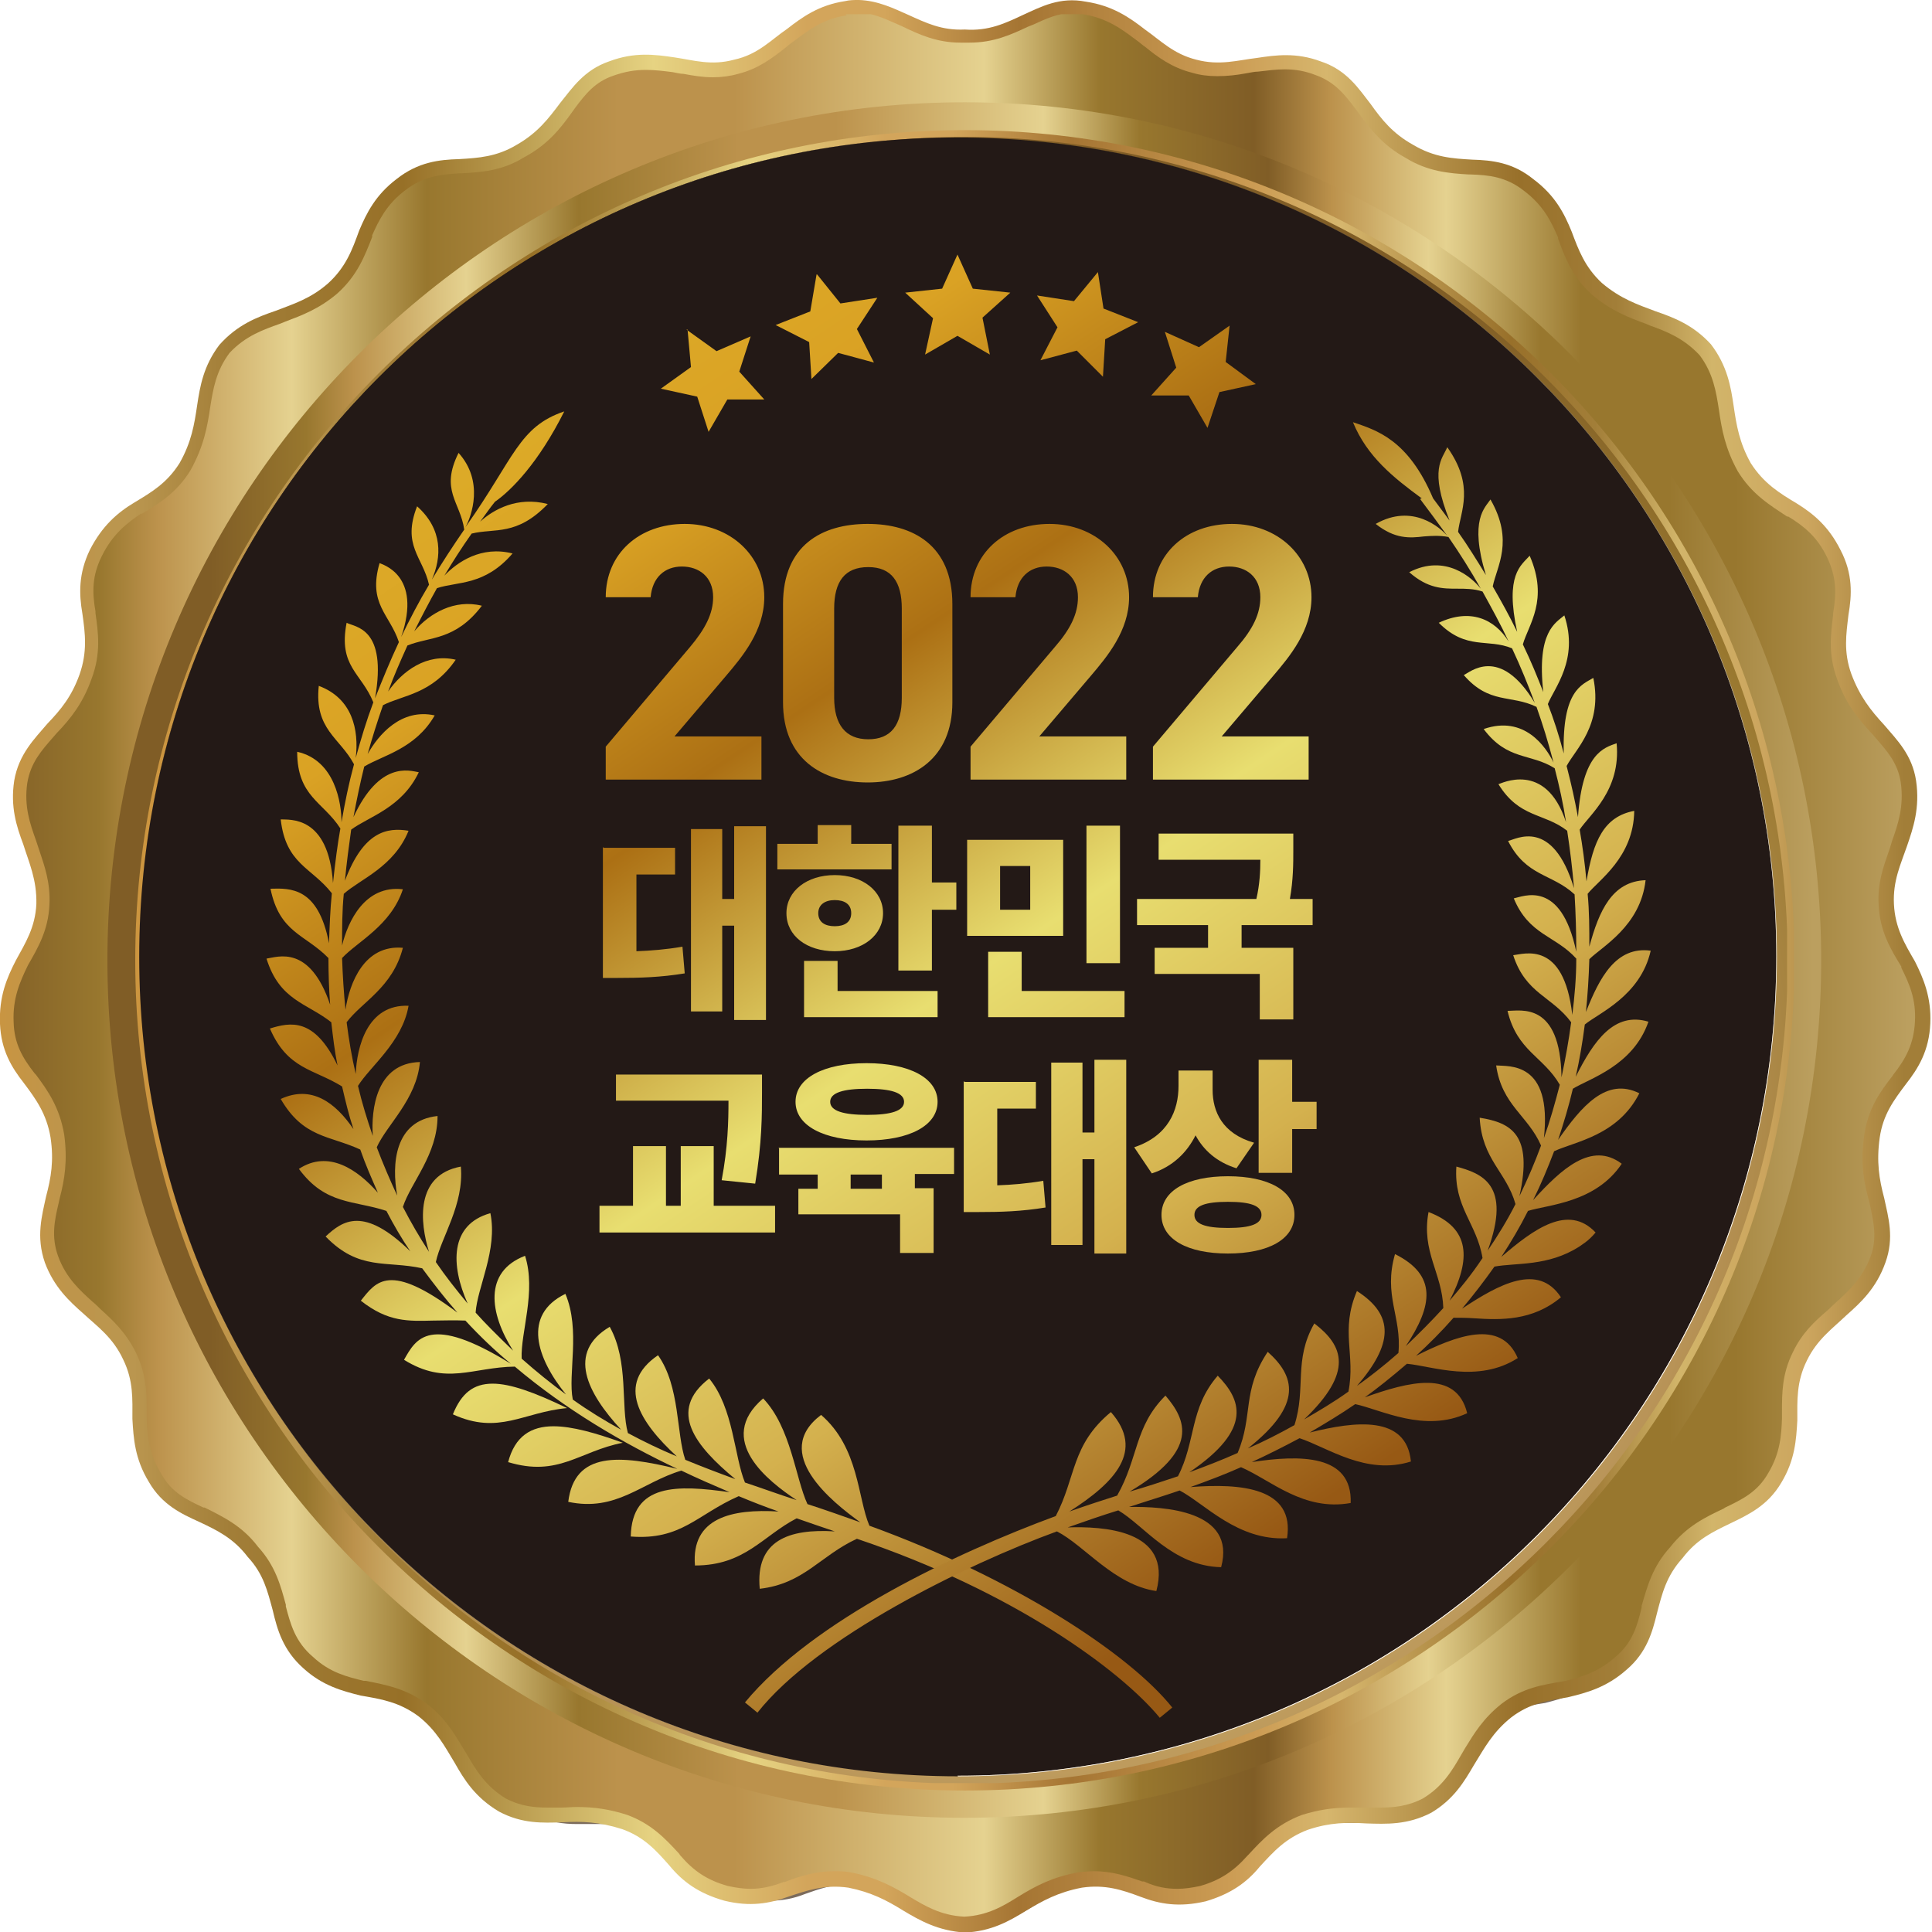
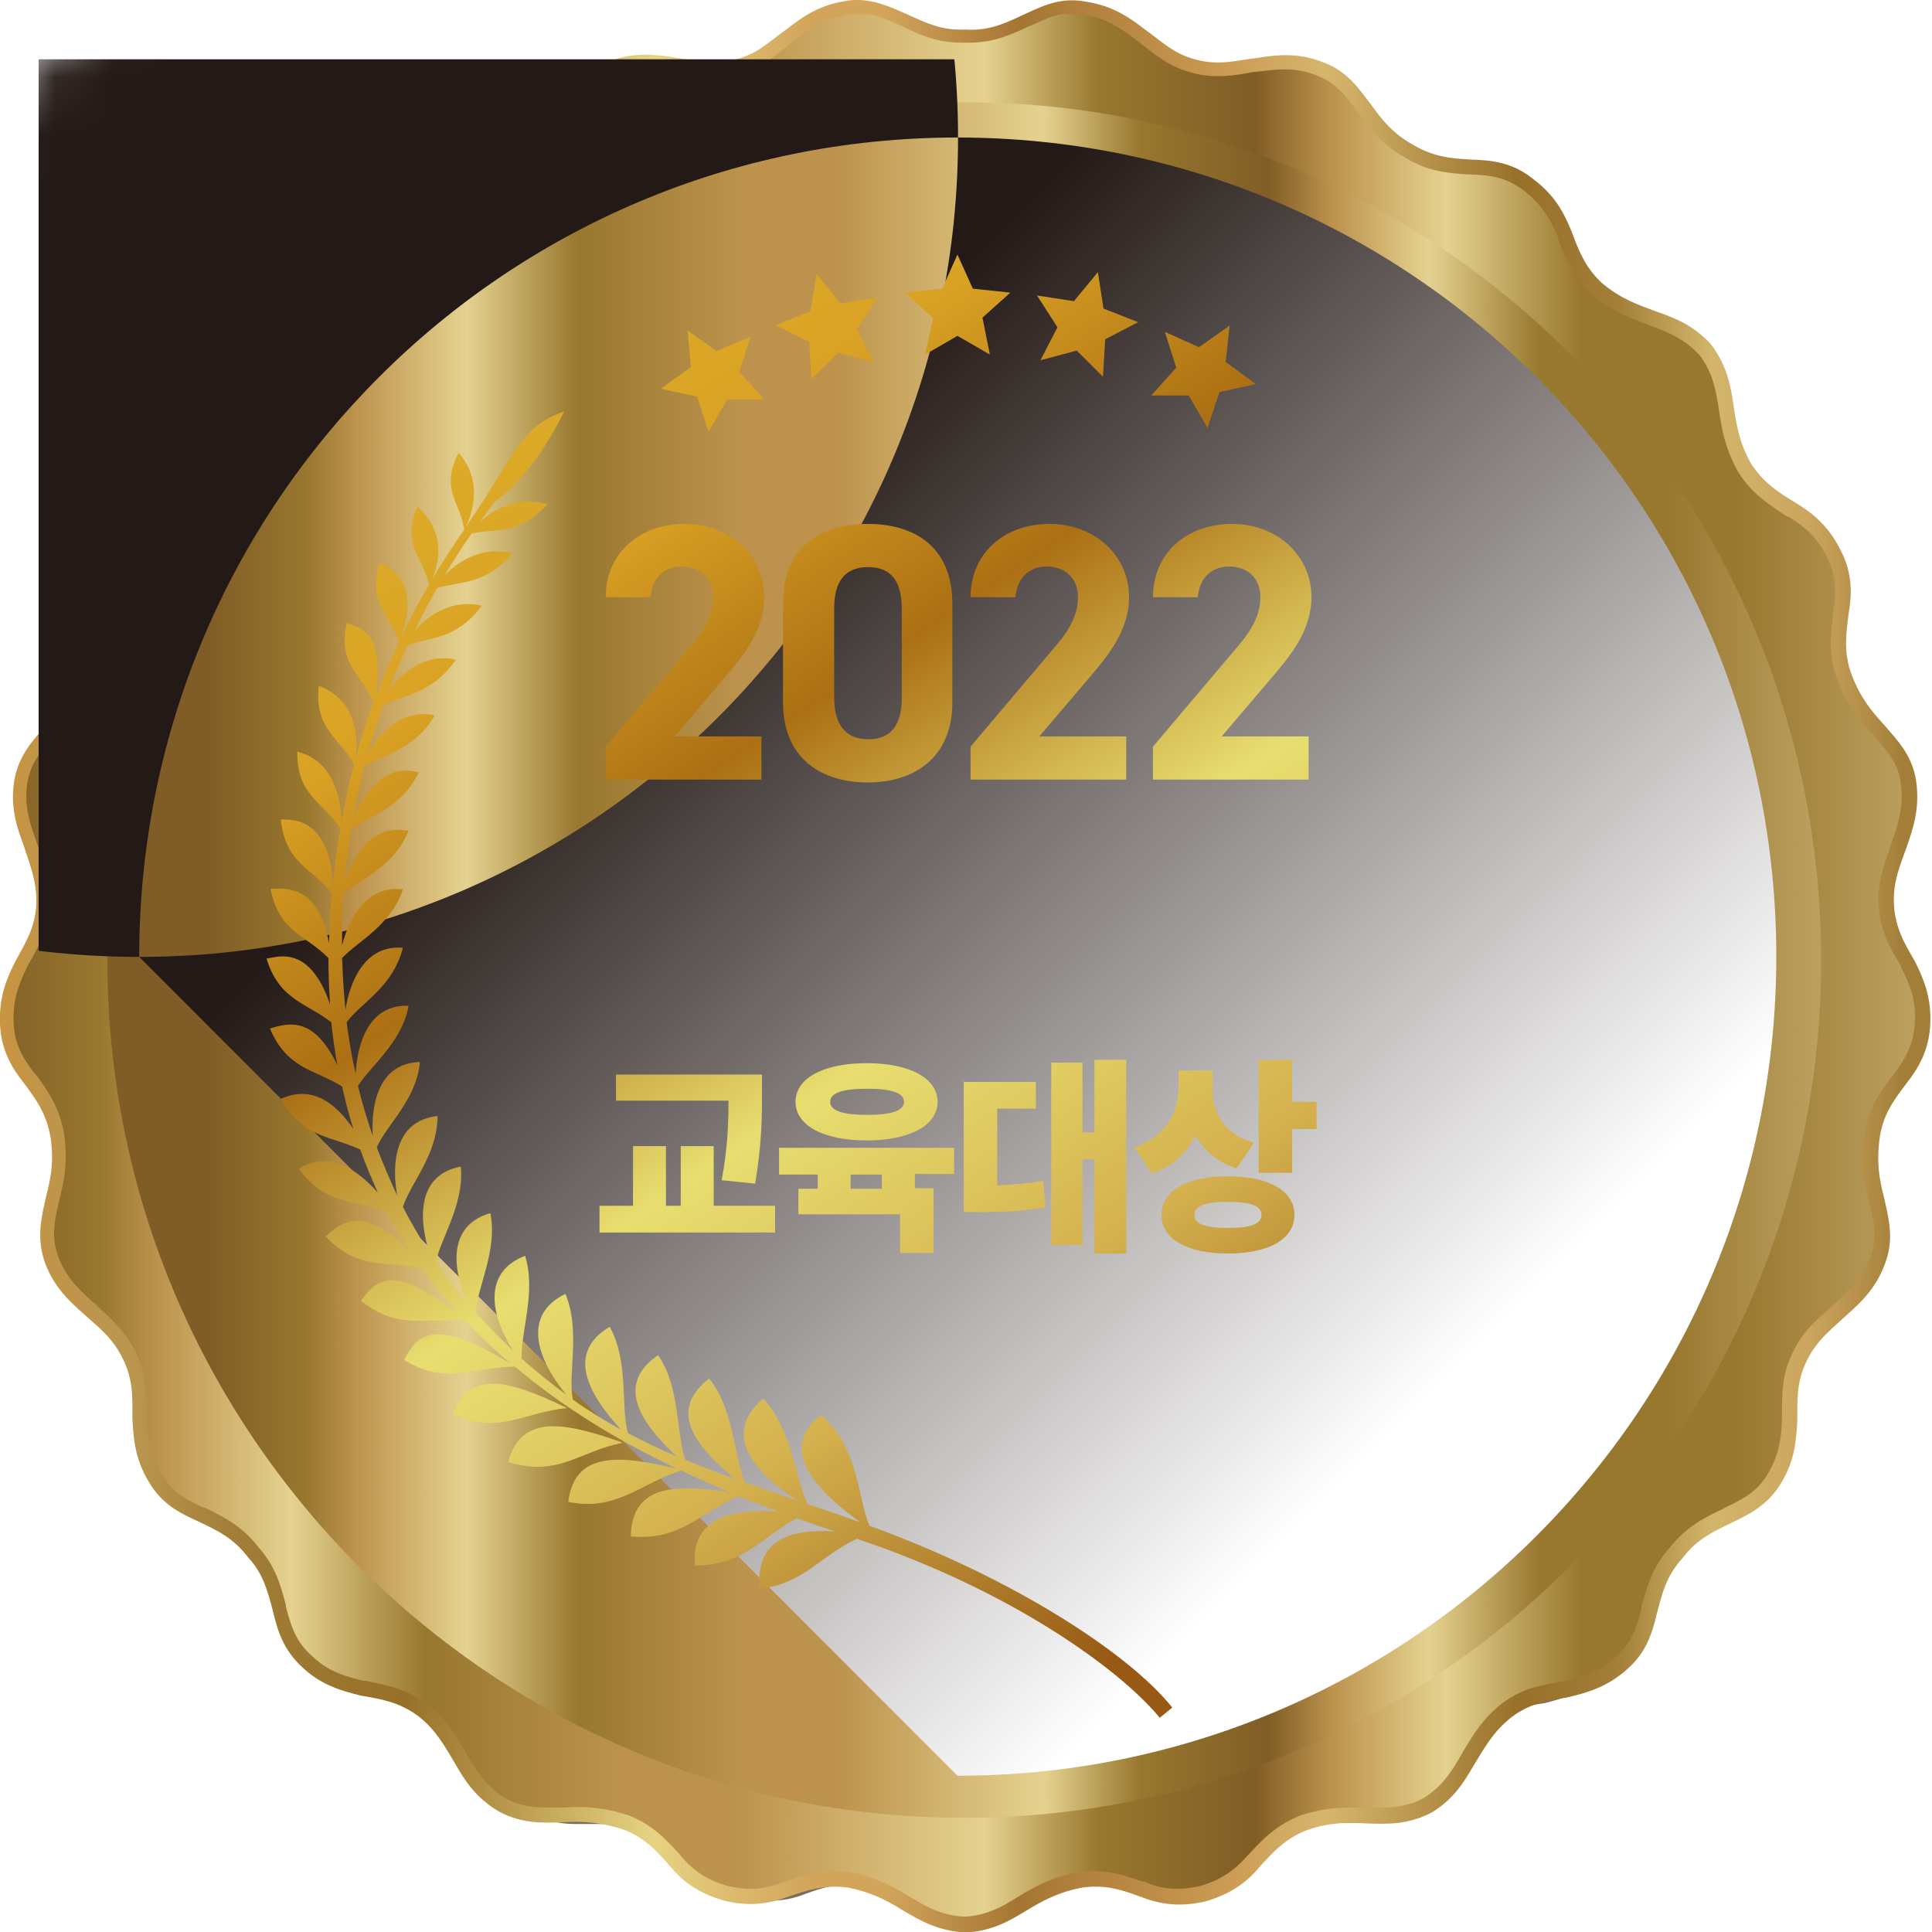
<svg xmlns="http://www.w3.org/2000/svg" xmlns:xlink="http://www.w3.org/1999/xlink" width="34" height="34" version="1.1" viewBox="0 0 34 34">
  <defs>
    <style>
      .cls-1 {
        fill: #716051;
      }

      .cls-1, .cls-2, .cls-3, .cls-4, .cls-5, .cls-6, .cls-7, .cls-8, .cls-9, .cls-10, .cls-11, .cls-12, .cls-13, .cls-14, .cls-15, .cls-16, .cls-17, .cls-18, .cls-19, .cls-20, .cls-21, .cls-22, .cls-23, .cls-24, .cls-25, .cls-26, .cls-27, .cls-28 {
        stroke-width: 0px;
      }

      .cls-2 {
        fill: url(#_무제_그라디언트_3);
      }

      .cls-29 {
        clip-path: url(#clippath-11);
      }

      .cls-3 {
        fill: url(#_무제_그라디언트_15-8);
      }

      .cls-4 {
        fill: #291b0f;
      }

      .cls-5 {
        fill: #544334;
      }

      .cls-6 {
        fill: url(#_무제_그라디언트_15-2);
      }

      .cls-7 {
        fill: #392a1d;
      }

      .cls-8 {
        fill: #4b3b2d;
      }

      .cls-30 {
        clip-path: url(#clippath-2);
      }

      .cls-31 {
        clip-path: url(#clippath-13);
      }

      .cls-32 {
        isolation: isolate;
      }

      .cls-9 {
        fill: url(#_무제_그라디언트_15-6);
      }

      .cls-33 {
        clip-path: url(#clippath-6);
      }

      .cls-10 {
        fill: url(#_무제_그라디언트_5);
      }

      .cls-11 {
        fill: none;
      }

      .cls-34 {
        clip-path: url(#clippath-7);
      }

      .cls-35 {
        clip-path: url(#clippath-1);
      }

      .cls-36 {
        clip-path: url(#clippath-4);
      }

      .cls-12 {
        fill: #221407;
      }

      .cls-13 {
        fill: url(#_무제_그라디언트_4-2);
      }

      .cls-14 {
        fill: url(#_무제_그라디언트_15);
      }

      .cls-37 {
        clip-path: url(#clippath-12);
      }

      .cls-38 {
        clip-path: url(#clippath-9);
      }

      .cls-39 {
        clip-path: url(#clippath);
      }

      .cls-15 {
        fill: url(#_무제_그라디언트_15-4);
      }

      .cls-16 {
        fill: #7b6b5c;
      }

      .cls-17 {
        fill: url(#_무제_그라디언트);
      }

      .cls-40 {
        clip-path: url(#clippath-3);
      }

      .cls-18 {
        fill: url(#_무제_그라디언트_3-2);
      }

      .cls-19 {
        fill: #5e4d3e;
      }

      .cls-20 {
        fill: #231916;
      }

      .cls-21 {
        fill: #312216;
      }

      .cls-41 {
        clip-path: url(#clippath-8);
      }

      .cls-42 {
        filter: url(#luminosity-noclip);
      }

      .cls-43 {
        mask: url(#mask);
      }

      .cls-44 {
        clip-path: url(#clippath-14);
      }

      .cls-22 {
        fill: url(#_무제_그라디언트_4);
      }

      .cls-45 {
        clip-path: url(#clippath-5);
      }

      .cls-23 {
        fill: url(#_무제_그라디언트_15-3);
      }

      .cls-24 {
        fill: #675647;
      }

      .cls-25 {
        fill: #423225;
      }

      .cls-46 {
        clip-path: url(#clippath-10);
      }

      .cls-26 {
        fill: url(#_무제_그라디언트_6);
      }

      .cls-27 {
        fill: url(#_무제_그라디언트_15-7);
      }

      .cls-47 {
        mix-blend-mode: multiply;
      }

      .cls-28 {
        fill: url(#_무제_그라디언트_15-5);
      }
    </style>
    <clipPath id="clippath">
      <path class="cls-11" d="M15.1,0c-.07,0-.15,0-.23.02-.46.07-.75.28-1.02.49-.28.19-.51.45-.93.54-.4.11-.71.01-1.05-.04-.34-.05-.7-.1-1.15.07-.44.15-.65.47-.86.73-.21.28-.4.53-.77.74-.35.21-.67.23-1.01.25-.35.01-.72.05-1.1.35-.37.28-.53.6-.66.91-.12.33-.23.64-.55.93-.31.27-.61.36-.92.48-.32.11-.67.24-.99.6-.28.37-.34.73-.39,1.06-.05.34-.1.65-.31,1.02-.22.35-.49.51-.79.69-.3.18-.57.41-.79.84-.2.42-.19.77-.13,1.12.05.35.09.67-.05,1.07-.14.39-.33.62-.57.87-.22.26-.5.53-.58,1-.07.46.04.8.16,1.12.1.32.24.62.23,1.05-.02.41-.19.68-.36.99-.16.31-.3.64-.28,1.12.02.46.2.76.42,1.04.21.28.4.54.47.96.06.41.01.7-.08,1.04-.07.33-.18.7-.02,1.16.16.43.43.68.68.9.25.23.52.42.7.81.18.37.16.69.16,1.04.02.34.04.7.29,1.11.23.4.57.56.88.7.32.15.61.29.86.62.28.3.35.61.44.94.08.34.18.7.54,1.02.34.31.69.4,1.01.48.35.06.67.11,1.01.36.32.25.47.54.64.82.17.3.36.61.78.86.41.22.78.2,1.11.19.35-.02.65-.01,1.06.12.39.14.6.38.83.64.23.28.51.49.97.62.45.11.79.05,1.12-.07.33-.11.64-.22,1.06-.16.4.08.67.22.96.4.3.18.62.36,1.09.39.46-.02.78-.2,1.07-.38.3-.18.57-.33.99-.41.41-.06.71.04,1.03.16.34.13.68.19,1.15.08.44-.13.72-.33.95-.61.24-.26.45-.5.85-.65.39-.13.69-.13,1.03-.11.34.01.72.03,1.14-.19.4-.24.58-.55.75-.84.18-.29.33-.58.66-.84.33-.25.64-.29.99-.35.33-.08.68-.17,1.04-.49.35-.3.45-.66.53-.99.09-.34.16-.65.45-.97.25-.33.53-.46.84-.61.31-.15.66-.31.9-.72.24-.4.26-.75.28-1.09,0-.35-.02-.68.17-1.06.18-.37.45-.56.69-.79.26-.23.53-.48.69-.93.16-.44.05-.8-.02-1.13-.09-.34-.14-.64-.08-1.07.06-.41.25-.66.46-.94.22-.28.41-.59.43-1.07.02-.46-.12-.79-.27-1.09-.18-.31-.35-.59-.37-1.01-.02-.41.12-.7.23-1.02.11-.32.23-.67.16-1.15-.07-.46-.34-.72-.56-.98-.24-.26-.43-.5-.58-.9-.14-.39-.09-.7-.05-1.04.06-.35.08-.72-.14-1.14-.21-.42-.48-.64-.77-.82-.3-.18-.58-.35-.81-.71-.2-.36-.25-.66-.3-1-.05-.34-.11-.71-.4-1.09-.31-.34-.65-.47-.97-.58-.32-.12-.62-.22-.95-.5-.3-.28-.41-.58-.53-.9-.13-.32-.29-.64-.68-.93-.36-.29-.72-.33-1.07-.34-.35-.02-.67-.04-1.04-.26-.36-.2-.55-.44-.75-.72-.21-.27-.42-.6-.88-.75-.43-.16-.79-.11-1.12-.06-.34.04-.66.14-1.07.03-.4-.1-.63-.34-.9-.53-.27-.21-.57-.42-1.04-.49-.46-.09-.79.09-1.1.23-.32.15-.61.29-1.03.26-.41.02-.69-.12-1-.26-.25-.11-.53-.25-.87-.26h-.03Z" />
    </clipPath>
    <linearGradient id="_무제_그라디언트_4" data-name="무제 그라디언트 4" x1="-278.41" y1="439.86" x2="-278.22" y2="439.86" gradientTransform="translate(49041.73 77497.81) scale(176.15 -176.15)" gradientUnits="userSpaceOnUse">
      <stop offset="0" stop-color="#cc953f" />
      <stop offset=".04" stop-color="#bf954a" />
      <stop offset=".08" stop-color="#ba964f" />
      <stop offset=".13" stop-color="#a27e38" />
      <stop offset=".22" stop-color="#977027" />
      <stop offset=".35" stop-color="#e6d382" />
      <stop offset=".43" stop-color="#d3a55b" />
      <stop offset=".47" stop-color="#d3a55b" />
      <stop offset=".54" stop-color="#a57533" />
      <stop offset=".65" stop-color="#cc9c54" />
      <stop offset=".7" stop-color="#d6b66d" />
      <stop offset=".8" stop-color="#98702a" />
      <stop offset=".85" stop-color="#a27e38" />
      <stop offset=".9" stop-color="#d2b56a" />
      <stop offset=".95" stop-color="#cca55e" />
      <stop offset="1" stop-color="#a27e38" />
    </linearGradient>
    <clipPath id="clippath-1">
      <path class="cls-11" d="M14.9.27c-.41.06-.67.26-.91.44-.06.04-.12.09-.18.14-.22.17-.46.36-.82.45-.14.04-.29.06-.44.06-.19,0-.36-.03-.52-.06-.06,0-.13-.02-.19-.03-.16-.02-.31-.04-.47-.04-.2,0-.37.03-.57.1-.33.11-.5.33-.68.57l-.05.07c-.22.31-.44.58-.85.8-.39.24-.75.26-1.1.28h-.03c-.33.02-.64.05-.96.3-.32.24-.46.52-.58.79v.03c-.13.33-.26.68-.62,1-.32.27-.62.38-.91.49l-.1.04c-.28.1-.6.21-.88.51-.24.32-.29.64-.34.95-.05.34-.11.69-.35,1.12-.24.39-.55.58-.85.76h-.02c-.24.16-.5.36-.69.75-.17.34-.17.63-.11.97v.03c.05.35.1.71-.07,1.16-.15.42-.36.69-.61.95l-.07.08c-.2.23-.39.44-.45.8-.06.41.05.72.15,1,.02.06.04.12.06.18.09.27.2.57.18.96-.02.46-.21.77-.38,1.07h0c-.14.29-.27.58-.25,1,.01.37.15.62.37.9l.02.02c.21.28.42.58.5,1.06.06.45.01.78-.08,1.12l-.02.09c-.07.3-.13.58-.01.92.14.39.39.61.61.81.05.04.09.08.14.13.21.19.44.4.62.76.19.39.19.72.19,1.05v.09c.01.3.03.63.26,1,.18.33.46.46.74.59h.02c.32.16.66.32.94.69.31.34.4.69.49,1.02v.03c.08.3.16.62.48.89.3.28.61.35.89.42h.04c.34.07.7.13,1.08.41.31.24.47.51.62.76l.08.13c.15.26.32.55.68.77.27.14.51.16.73.16.07,0,.14,0,.21,0h.04c.09,0,.18-.01.27-.01.31,0,.58.04.89.14.43.16.67.42.91.68l.02.03c.24.28.48.44.84.54.14.03.27.05.4.05.19,0,.37-.04.58-.12h.02c.26-.1.54-.19.87-.19.09,0,.19,0,.29.02.46.09.76.26,1.04.43.25.15.54.33.96.35.41-.02.69-.19.93-.34.34-.21.63-.36,1.08-.44.09-.01.18-.02.27-.02.33,0,.59.09.85.18h.03c.22.1.4.13.59.13.13,0,.26-.02.4-.05.35-.1.59-.26.83-.53l.02-.02c.24-.26.49-.53.94-.7.29-.09.55-.13.85-.13.09,0,.18,0,.27,0h.04c.07,0,.14,0,.22,0,.23,0,.48-.02.75-.16.35-.21.52-.5.67-.76l.07-.12c.16-.26.32-.53.65-.79.37-.28.72-.33,1.07-.39h.01c.34-.08.63-.17.93-.44.28-.24.37-.52.45-.86v-.03c.1-.34.19-.69.5-1.03.29-.37.62-.53.94-.68l.03-.02c.29-.14.57-.27.76-.61.21-.35.23-.67.24-.96v-.12c0-.32,0-.66.19-1.04.16-.34.39-.55.6-.73.05-.04.09-.09.15-.14.22-.2.47-.42.62-.82.12-.33.05-.6-.01-.9l-.02-.08c-.1-.36-.15-.7-.08-1.17.07-.46.28-.75.49-1.02l.02-.03c.22-.28.36-.54.38-.93.02-.39-.09-.65-.24-.95v-.02c-.19-.31-.38-.62-.4-1.1-.02-.38.09-.67.18-.93.02-.06.04-.12.06-.19.1-.28.21-.6.15-1.02-.05-.34-.24-.55-.43-.77l-.06-.07c-.27-.29-.48-.55-.63-.98-.16-.43-.11-.79-.07-1.13v-.03c.06-.35.06-.64-.11-.99-.17-.35-.4-.54-.68-.71h-.02c-.3-.2-.62-.39-.87-.8-.22-.4-.28-.73-.33-1.08-.05-.32-.1-.64-.34-.96-.28-.3-.59-.42-.87-.52l-.07-.03c-.3-.11-.62-.23-.96-.52-.34-.31-.47-.65-.59-.98v-.02c-.12-.28-.26-.57-.61-.83-.31-.24-.61-.27-.93-.28h-.03c-.35-.02-.72-.05-1.11-.29-.4-.22-.61-.49-.83-.79l-.06-.08c-.18-.24-.36-.47-.7-.59-.18-.07-.35-.1-.54-.1-.15,0-.3.02-.47.04-.07,0-.14.02-.21.03-.16.03-.33.05-.51.05-.16,0-.31-.02-.44-.06-.36-.09-.61-.28-.82-.45-.06-.04-.11-.09-.17-.13-.24-.18-.5-.38-.93-.45-.06-.01-.13-.02-.19-.02-.25,0-.46.1-.68.2l-.1.04c-.3.14-.6.28-1.03.28-.03,0-.06,0-.07,0-.03,0-.06,0-.09,0-.41,0-.72-.14-1.03-.29l-.09-.04c-.23-.1-.44-.2-.7-.2-.07,0-.13,0-.21.02" />
    </clipPath>
    <linearGradient id="_무제_그라디언트_3" data-name="무제 그라디언트 3" x1="-278.35" y1="439.95" x2="-278.16" y2="439.95" gradientTransform="translate(46769.29 73937.77) scale(168.02 -168.02)" gradientUnits="userSpaceOnUse">
      <stop offset="0" stop-color="#805d26" />
      <stop offset=".06" stop-color="#98772e" />
      <stop offset=".09" stop-color="#bc924c" />
      <stop offset=".16" stop-color="#e5d290" />
      <stop offset=".23" stop-color="#98772e" />
      <stop offset=".33" stop-color="#bc924c" />
      <stop offset=".39" stop-color="#bc924c" />
      <stop offset=".52" stop-color="#e5d290" />
      <stop offset=".58" stop-color="#98772e" />
      <stop offset=".66" stop-color="#805d26" />
      <stop offset=".7" stop-color="#bc924c" />
      <stop offset=".76" stop-color="#e5d290" />
      <stop offset=".83" stop-color="#98772e" />
      <stop offset=".91" stop-color="#98772e" />
      <stop offset="1" stop-color="#bb9f5f" />
    </linearGradient>
    <clipPath id="clippath-2">
      <path class="cls-11" d="M1.89,16.9c0,8.32,6.77,15.09,15.08,15.09s15.08-6.77,15.08-15.09S25.29,1.8,16.98,1.8,1.89,8.57,1.89,16.9" />
    </clipPath>
    <linearGradient id="_무제_그라디언트_3-2" data-name="무제 그라디언트 3" x1="-278.26" y1="440.1" x2="-278.07" y2="440.1" gradientTransform="translate(43492.45 68801.27) scale(156.29 -156.29)" xlink:href="#_무제_그라디언트_3" />
    <clipPath id="clippath-3">
-       <path class="cls-11" d="M2.38,16.9c0,8.05,6.55,14.61,14.6,14.61s14.6-6.55,14.6-14.61S25.03,2.29,16.98,2.29,2.38,8.84,2.38,16.9" />
-     </clipPath>
+       </clipPath>
    <linearGradient id="_무제_그라디언트_4-2" data-name="무제 그라디언트 4" x1="-278.22" y1="440.17" x2="-278.02" y2="440.17" gradientTransform="translate(42083.4 66593.16) scale(151.25 -151.25)" xlink:href="#_무제_그라디언트_4" />
    <clipPath id="clippath-4">
      <path class="cls-11" d="M2.5,16.9c0,7.99,6.49,14.49,14.48,14.49s14.48-6.5,14.48-14.49S24.96,2.41,16.98,2.41,2.5,8.91,2.5,16.9" />
    </clipPath>
    <radialGradient id="_무제_그라디언트_5" data-name="무제 그라디언트 5" cx="-278.42" cy="440.48" fx="-278.42" fy="440.48" r=".19" gradientTransform="translate(36705.16 58101.33) scale(131.77 -131.86)" gradientUnits="userSpaceOnUse">
      <stop offset="0" stop-color="#eddc8e" />
      <stop offset=".11" stop-color="#e9d78a" />
      <stop offset=".24" stop-color="#dfc97f" />
      <stop offset=".37" stop-color="#ceb26e" />
      <stop offset=".51" stop-color="#b89357" />
      <stop offset=".62" stop-color="#98772e" />
      <stop offset=".68" stop-color="#805d26" />
      <stop offset="1" stop-color="#805d26" />
    </radialGradient>
    <clipPath id="clippath-5">
      <rect class="cls-11" x=".68" y="1.04" width="32.34" height="30.43" />
    </clipPath>
    <filter id="luminosity-noclip" x="-14.53" y="-15.14" width="62.76" height="62.8" color-interpolation-filters="sRGB" filterUnits="userSpaceOnUse">
      <feFlood flood-color="#fff" result="bg" />
      <feBlend in="SourceGraphic" in2="bg" />
    </filter>
    <linearGradient id="_무제_그라디언트" data-name="무제 그라디언트" x1="-280.18" y1="439.17" x2="-279.98" y2="439.17" gradientTransform="translate(-146494.48 93552.87) rotate(89.98) scale(333.69 -333.69)" gradientUnits="userSpaceOnUse">
      <stop offset="0" stop-color="#fff" />
      <stop offset="1" stop-color="#000" />
    </linearGradient>
    <mask id="mask" x="-14.53" y="-15.14" width="62.76" height="62.8" maskUnits="userSpaceOnUse">
      <g class="cls-42">
        <rect class="cls-17" x="-5.34" y="-5.94" width="44.39" height="44.39" transform="translate(-6.56 16.67) rotate(-44.98)" />
      </g>
    </mask>
    <clipPath id="clippath-6">
      <rect class="cls-11" x=".68" y="1.04" width="32.34" height="30.43" />
    </clipPath>
    <linearGradient id="_무제_그라디언트_6" data-name="무제 그라디언트 6" x1="-278.82" y1="434.69" x2="-278.63" y2="434.69" gradientTransform="translate(12487.03 -57020.57) rotate(-135) scale(113.07 -113.07)" gradientUnits="userSpaceOnUse">
      <stop offset="0" stop-color="#fff" />
      <stop offset="1" stop-color="#231916" />
    </linearGradient>
    <clipPath id="clippath-7">
      <path class="cls-11" d="M14.38,4.83h0l.41.51.65-.1-.36.55.3.59-.63-.17-.47.46-.04-.65-.59-.3.61-.24.11-.65ZM19.32,4.78h0l.1.65.61.24-.58.3-.04.66-.46-.46-.64.17.3-.58-.36-.56.65.1.42-.51ZM21.64,5.72h0l-.07.65.53.39-.64.14-.21.63-.33-.57h-.66s.44-.49.44-.49l-.2-.63.6.27.54-.38ZM12.08,5.8h0l.53.38.6-.26-.2.62.44.49h-.65s-.33.57-.33.57l-.2-.62-.64-.14.53-.38-.06-.66ZM16.85,4.48l.27.6.66.07-.49.44.13.65-.57-.33-.57.33.14-.64-.49-.45.65-.07.27-.6Z" />
    </clipPath>
    <linearGradient id="_무제_그라디언트_15" data-name="무제 그라디언트 15" x1="-280.65" y1="440.92" x2="-280.45" y2="440.92" gradientTransform="translate(-56450.92 35971.4) rotate(89.98) scale(128.1 -128.1)" gradientUnits="userSpaceOnUse">
      <stop offset="0" stop-color="#ddad29" />
      <stop offset=".16" stop-color="#daa224" />
      <stop offset=".34" stop-color="#ac7014" />
      <stop offset=".55" stop-color="#e8de70" />
      <stop offset=".75" stop-color="#d4b14e" />
      <stop offset="1" stop-color="#975914" />
    </linearGradient>
    <clipPath id="clippath-8">
      <path class="cls-11" d="M8.19,9.28c.11-.2.33-.81-.12-1.31-.33.66.03.86.1,1.35-.2.29-.39.58-.57.88.17-.39.2-.88-.26-1.29-.27.69.1.89.21,1.38-.18.3-.34.61-.49.92.38-1.1-.35-1.28-.38-1.3-.21.72.18.9.34,1.39-.15.32-.29.66-.42.99.22-1.25-.35-1.25-.5-1.33-.15.77.26.88.47,1.4-.12.32-.22.65-.31.98.06-.5-.06-1.05-.65-1.27-.08.77.37.91.62,1.38-.09.33-.16.67-.22,1.02,0-.33-.11-1.09-.78-1.24,0,.79.46.88.76,1.35-.05.28-.09.59-.13.96-.08-1.2-.77-1.11-.92-1.12.09.79.54.84.9,1.3-.03.3-.04.59-.05.88-.19-.99-.68-.97-1.03-.96.16.78.61.8,1.02,1.22,0,.28.01.56.03.82-.36-1.06-.92-.84-1.12-.81.23.74.71.78,1.14,1.12.03.26.06.52.11.76-.41-.85-.83-.76-1.19-.65.31.72.77.71,1.27,1.02.06.26.12.51.2.75-.32-.47-.74-.78-1.28-.53.4.69.86.64,1.4.89.09.26.2.51.31.76-.36-.41-.87-.76-1.39-.42.47.64.97.55,1.54.74.13.25.27.49.42.71-.82-.8-1.19-.54-1.49-.26.59.61,1.07.42,1.7.56.2.27.4.53.62.78-1.2-.9-1.43-.55-1.7-.21.48.38.84.36,1.27.35.18,0,.36-.01.57,0,.25.27.52.53.8.76-1.44-.89-1.67-.44-1.88-.07.74.46,1.2.13,1.95.12.9.76,1.89,1.34,2.86,1.8-1.02-.25-1.81-.31-1.92.58.85.18,1.29-.34,1.99-.55.29.14.57.26.85.38-.92-.13-1.72-.16-1.74.78.89.07,1.17-.39,1.9-.71.24.1.47.19.7.27-.82-.05-1.54.11-1.47.95.88,0,1.19-.52,1.79-.83.23.08.46.16.67.23-.81-.05-1.4.16-1.32,1.01.78-.09,1.06-.58,1.71-.88,2.71.91,4.62,2.29,5.33,3.15l.22-.18c-.75-.94-2.77-2.27-5.33-3.2-.21-.49-.18-1.37-.85-1.95-.89.67.19,1.53.69,1.89-.31-.11-.62-.22-.93-.32-.21-.45-.29-1.35-.78-1.86-.85.73.09,1.46.59,1.79-.31-.1-.61-.21-.91-.31-.19-.46-.2-1.31-.63-1.83-.74.57-.24,1.19.46,1.77-.3-.11-.59-.22-.88-.34-.16-.46-.09-1.29-.48-1.84-.75.51-.32,1.18.33,1.78-.29-.12-.58-.26-.86-.41-.13-.47.02-1.26-.32-1.87-.76.45-.4,1.16.2,1.81-.29-.16-.57-.33-.85-.53-.09-.45.14-1.22-.13-1.86-.76.37-.51,1.13.01,1.77-.26-.19-.52-.4-.78-.63-.02-.46.26-1.18.06-1.81-.73.28-.63,1.01-.21,1.67-.3-.29-.5-.49-.66-.67.03-.45.39-1.1.26-1.75-.72.2-.7.92-.4,1.59-.2-.24-.39-.48-.56-.73.09-.43.5-1.01.44-1.68-.81.15-.72.99-.56,1.5-.17-.26-.32-.52-.46-.79.14-.43.61-.92.61-1.6-.76.08-.81.85-.71,1.4-.13-.28-.25-.56-.36-.85.18-.4.7-.84.76-1.5-.77.02-.86.83-.83,1.3-.1-.29-.19-.58-.26-.88.21-.34.78-.77.89-1.41-.73-.03-.91.73-.93,1.2-.07-.3-.12-.6-.16-.91.27-.36.81-.61.99-1.31-.68-.06-.94.62-1.01,1.09-.03-.3-.05-.61-.06-.91.27-.29.86-.57,1.07-1.21-.67-.08-.97.57-1.07.99,0-.3,0-.61.03-.91.29-.26.88-.47,1.14-1.11-.37-.06-.79,0-1.12.88.03-.32.07-.61.11-.9.31-.23.89-.38,1.19-1.01-.17-.03-.69-.2-1.15.79.06-.32.12-.61.19-.89.33-.2.9-.31,1.24-.9-.59-.13-.99.34-1.18.68.08-.29.17-.57.27-.86.35-.18.86-.19,1.28-.8-.51-.12-.94.2-1.19.56.1-.27.2-.5.34-.81.39-.16.84-.08,1.31-.7-.48-.12-.92.13-1.19.45.13-.26.26-.51.4-.76.37-.12.84-.04,1.33-.61-.55-.14-.97.15-1.2.39.15-.25.31-.5.48-.74.41-.1.79.05,1.34-.52-.54-.14-.96.1-1.19.31.09-.12.17-.24.26-.35.29-.2.77-.69,1.22-1.59-.8.27-.88.82-1.72,2.01" />
    </clipPath>
    <linearGradient id="_무제_그라디언트_15-2" data-name="무제 그라디언트 15" x1="-280.65" y1="440.83" x2="-280.45" y2="440.83" gradientTransform="translate(-56444.05 35976.57) rotate(89.98) scale(128.1 -128.1)" xlink:href="#_무제_그라디언트_15" />
    <clipPath id="clippath-9">
      <path class="cls-11" d="M8.94,25.73c.89.27,1.25-.19,2.02-.34-.47-.17-.89-.29-1.22-.29-.39,0-.68.17-.8.64" />
    </clipPath>
    <linearGradient id="_무제_그라디언트_15-3" data-name="무제 그라디언트 15" x1="-280.65" y1="440.78" x2="-280.45" y2="440.78" gradientTransform="translate(-56440.48 35979.63) rotate(89.98) scale(128.1 -128.1)" xlink:href="#_무제_그라디언트_15" />
    <clipPath id="clippath-10">
      <path class="cls-11" d="M7.97,24.89c.81.37,1.24-.04,2.01-.11-.58-.28-1-.43-1.31-.43-.34,0-.55.17-.7.54" />
    </clipPath>
    <linearGradient id="_무제_그라디언트_15-4" data-name="무제 그라디언트 15" x1="-280.65" y1="440.78" x2="-280.45" y2="440.78" gradientTransform="translate(-56441.14 35980.06) rotate(89.98) scale(128.1 -128.1)" xlink:href="#_무제_그라디언트_15" />
    <clipPath id="clippath-11">
-       <path class="cls-11" d="M24.99,8.78c.16.21.32.43.48.65-.12-.14-.61-.58-1.26-.21.34.27.6.25.85.22.14-.01.27-.02.43.01.2.29.39.59.57.91-.15-.19-.62-.62-1.26-.29.33.29.59.29.85.29.14,0,.29,0,.44.05.16.29.32.58.46.88-.25-.4-.68-.59-1.23-.33.49.49.86.27,1.29.45.15.32.28.64.4.96-.62-1.03-1.15-.53-1.25-.49.45.52.83.34,1.28.56.11.31.2.6.3.98-.13-.27-.51-.84-1.23-.59.42.56.82.42,1.25.69.08.31.15.62.2.95-.36-1.1-1.16-.67-1.19-.67.37.6.8.5,1.21.82.05.33.09.65.12,1.01-.38-1.25-1.02-.86-1.16-.83.32.63.77.57,1.17.94.02.33.03.67.03,1.01-.27-1.29-.94-.97-1.1-.94.27.65.73.65,1.1,1.06,0,.34-.03.67-.07.99-.15-1.32-.85-1.07-1.04-1.05.22.68.68.72,1.02,1.18-.04.31-.1.64-.17.97-.02-1.34-.72-1.17-.95-1.17.17.71.63.8.92,1.3-.08.31-.17.63-.28.94.15-1.36-.62-1.26-.84-1.28.1.7.56.88.79,1.41-.11.3-.24.6-.38.89.24-1.08-.14-1.29-.7-1.38.04.74.47.95.63,1.52-.14.28-.32.57-.49.82.43-1.17-.11-1.36-.55-1.48-.05.71.36,1,.46,1.61-.2.3-.39.53-.58.75.38-.73.37-1.28-.37-1.56-.13.7.24,1.07.26,1.69-.22.24-.4.42-.66.67.48-.72.55-1.25-.19-1.62-.21.73.12,1.1.06,1.74-.26.23-.52.43-.73.58.63-.73.67-1.24,0-1.67-.3.7-.02,1.12-.15,1.77-.25.18-.52.34-.78.49.88-.84.69-1.3.18-1.69-.37.65-.14,1.14-.35,1.79-.27.15-.54.29-.82.41.99-.78.82-1.28.35-1.7-.46.69-.25,1.12-.53,1.78-.29.13-.58.24-.85.34,1.14-.77.9-1.29.5-1.7-.5.58-.38,1.15-.7,1.77-.3.1-.57.19-.85.27,1.23-.73,1-1.26.63-1.69-.55.55-.47,1.09-.85,1.76-.25.08-.53.17-.84.28.8-.51,1.33-1.07.73-1.75-.7.58-.61,1.14-.97,1.83-1.76.65-4.27,1.83-5.47,3.28l.22.18c1.04-1.32,3.68-2.61,5.27-3.19.49.25,1,.94,1.75,1.05.29-1.09-.96-1.14-1.56-1.12.31-.11.6-.21.89-.3.46.27.95.98,1.81,1,.27-1-1-1.07-1.62-1.06.3-.1.6-.19.89-.29.44.23,1.02.89,1.89.84.14-.89-.81-.97-1.7-.9.36-.13.62-.23.89-.35.53.23,1.1.78,1.93.63.03-.86-.89-.85-1.74-.72.28-.13.56-.27.84-.42.49.16,1.17.66,1.96.41-.08-.82-.98-.71-1.78-.51.27-.16.54-.32.8-.5.46.1,1.22.51,1.97.16-.19-.78-1.04-.55-1.8-.28.21-.15.46-.35.74-.59.44.04,1.25.35,1.95-.1-.3-.7-1.09-.39-1.79-.04.22-.2.45-.43.66-.67.11,0,.23,0,.37.01.45.03,1.02.05,1.52-.37-.4-.61-1.09-.23-1.74.2.21-.25.4-.5.57-.74.38-.07.94,0,1.49-.35.03-.02.07-.05.1-.07.07-.05.13-.11.19-.18-.48-.51-1.09-.06-1.66.43.17-.26.33-.53.47-.81.35-.11,1.19-.14,1.65-.83-.53-.4-1.06.09-1.56.64.14-.28.26-.57.37-.86.36-.17,1.12-.27,1.5-1.02-.58-.29-1.02.23-1.43.82.1-.3.19-.6.26-.9.29-.18,1.06-.4,1.33-1.18-.6-.18-.96.33-1.28.97.07-.31.12-.61.16-.92.24-.2.98-.5,1.16-1.3-.61-.08-.9.47-1.14,1.08.03-.3.05-.6.06-.93.22-.22.9-.58.99-1.39-.59.02-.82.54-.99,1.17,0-.31,0-.62-.03-.93.19-.24.81-.64.82-1.46-.53.1-.72.52-.84,1.24-.03-.33-.07-.62-.12-.91.17-.26.73-.69.65-1.52-.22.08-.6.17-.68,1.3-.06-.32-.11-.55-.2-.9.16-.3.64-.72.47-1.55-.2.12-.55.22-.52,1.33-.09-.34-.18-.61-.28-.87.11-.28.55-.78.29-1.56-.15.13-.49.28-.37,1.35-.11-.28-.21-.53-.36-.84.1-.35.46-.78.12-1.56-.15.17-.44.33-.22,1.34-.13-.27-.28-.54-.43-.8.07-.35.38-.8-.04-1.53-.09.14-.38.35-.08,1.33-.16-.26-.32-.52-.49-.76.04-.36.3-.8-.19-1.49-.09.21-.32.39.04,1.29-.1-.13-.19-.26-.29-.39-.44-1.04-1-1.2-1.41-1.34.25.61.72.98,1.21,1.34" />
-     </clipPath>
+       </clipPath>
    <linearGradient id="_무제_그라디언트_15-5" data-name="무제 그라디언트 15" x1="-280.65" y1="440.88" x2="-280.45" y2="440.88" gradientTransform="translate(-56442.3 35971.48) rotate(89.98) scale(128.1 -128.1)" xlink:href="#_무제_그라디언트_15" />
    <clipPath id="clippath-12">
      <path class="cls-11" d="M21.02,21.38c0-.16.19-.23.59-.23s.59.07.59.23-.19.23-.59.23-.59-.07-.59-.23M20.44,21.38c0,.43.46.68,1.17.68s1.17-.25,1.17-.68-.46-.68-1.17-.68-1.17.25-1.17.68M14.97,20.67h.55v.25h-.55v-.25ZM13.71,20.21v.46h.68v.25h-.34v.45h1.79v.68h.59v-1.14h-.33v-.25h.69v-.46h-3.09ZM11.98,20.17v1.05h-.26v-1.05h-.58v1.05h-.59v.47h3.09v-.47h-1.08v-1.05h-.58ZM16.96,19.03v2.3h.25c.4,0,.76-.01,1.19-.08l-.04-.47c-.29.05-.55.07-.81.08v-1.35h.68v-.47h-1.25ZM10.84,18.91v.46h1.98c0,.36-.01.82-.12,1.4l.59.06c.12-.72.12-1.21.12-1.61v-.31h-2.57ZM20.74,18.83v.28c0,.43-.18.88-.78,1.08l.31.46c.37-.12.62-.37.77-.67.14.26.37.47.72.58l.31-.45c-.56-.16-.73-.55-.73-.93v-.34h-.6ZM14.61,19.39c0-.16.23-.23.65-.23s.65.07.65.23-.23.23-.65.23-.65-.07-.65-.23M14,19.39c0,.42.5.68,1.25.68s1.25-.26,1.25-.68-.5-.68-1.25-.68-1.25.26-1.25.68M22.15,18.65v1.99h.59v-.77h.43v-.48h-.43v-.74h-.59ZM19.26,18.64v1.29h-.21v-1.23h-.55v3.21h.55v-1.51h.21v1.66h.56v-3.41h-.56Z" />
    </clipPath>
    <linearGradient id="_무제_그라디언트_15-6" data-name="무제 그라디언트 15" x1="-280.65" y1="440.85" x2="-280.45" y2="440.85" gradientTransform="translate(-56442.21 35974.35) rotate(89.98) scale(128.1 -128.1)" xlink:href="#_무제_그라디언트_15" />
    <clipPath id="clippath-13">
      <path class="cls-11" d="M14.15,16.9v1h2.35v-.46h-1.76v-.53h-.59ZM17.39,16.74v1.16h2.4v-.46h-1.81v-.69h-.59ZM14.4,16.07c0-.15.12-.23.29-.23s.29.07.29.23-.12.23-.29.23-.29-.07-.29-.23M13.84,16.07c0,.4.36.67.85.67s.85-.28.85-.67-.36-.67-.85-.67-.85.28-.85.67M10.61,14.91v2.3h.25c.4,0,.76-.01,1.19-.08l-.04-.47c-.29.05-.55.07-.81.08v-1.35h.68v-.47h-1.25ZM17.6,15.24h.53v.77h-.53v-.77ZM17.02,16.47h1.69v-1.69h-1.69v1.69ZM20.39,14.67v.46h1.79c0,.2-.01.43-.07.69h-2.1v.46h1.25v.4h-.94v.46h1.85v.8h.59v-1.26h-.91v-.4h1.25v-.46h-.4c.06-.34.06-.62.06-.87v-.28h-2.37ZM15.81,14.53v2.55h.59v-1.07h.43v-.48h-.43v-1h-.59ZM12.92,14.53v1.29h-.21v-1.23h-.55v3.21h.55v-1.51h.21v1.66h.56v-3.41h-.56ZM19.12,16.95h.59v-2.42h-.59v2.42ZM14.39,14.52v.33h-.71v.45h2.01v-.45h-.71v-.33h-.59Z" />
    </clipPath>
    <linearGradient id="_무제_그라디언트_15-7" data-name="무제 그라디언트 15" x1="-280.65" y1="440.87" x2="-280.45" y2="440.87" gradientTransform="translate(-56444.72 35973.51) rotate(89.98) scale(128.1 -128.1)" xlink:href="#_무제_그라디언트_15" />
    <clipPath id="clippath-14">
      <path class="cls-11" d="M10.65,10.51h.8c.03-.35.25-.54.55-.54s.55.18.55.54c0,.29-.14.56-.41.88l-1.48,1.75v.58h2.74v-.76h-1.53l.91-1.07c.28-.33.67-.79.67-1.38,0-.73-.6-1.29-1.4-1.29s-1.39.52-1.39,1.29M14.68,12.28v-1.57c0-.48.19-.73.6-.73s.59.26.59.73v1.57c0,.48-.19.73-.59.73s-.6-.26-.6-.73M13.78,10.64v1.72c0,1,.69,1.41,1.49,1.41s1.49-.42,1.49-1.41v-1.73c0-1.03-.69-1.41-1.49-1.41s-1.49.37-1.49,1.41M17.07,10.51h.8c.03-.35.25-.54.55-.54s.55.18.55.54c0,.29-.13.56-.41.88l-1.48,1.75v.58h2.74v-.76h-1.53l.91-1.07c.28-.33.67-.79.67-1.38,0-.73-.6-1.29-1.4-1.29s-1.39.52-1.39,1.29M20.28,10.51h.8c.03-.35.25-.54.55-.54s.55.18.55.54c0,.29-.13.56-.41.88l-1.48,1.75v.58h2.74v-.76h-1.53l.91-1.07c.28-.33.67-.79.67-1.38,0-.73-.6-1.29-1.4-1.29s-1.39.52-1.39,1.29" />
    </clipPath>
    <linearGradient id="_무제_그라디언트_15-8" data-name="무제 그라디언트 15" x1="-280.65" y1="440.89" x2="-280.45" y2="440.89" gradientTransform="translate(-56447.6 35972.52) rotate(89.98) scale(128.1 -128.1)" xlink:href="#_무제_그라디언트_15" />
  </defs>
  <g class="cls-32">
    <g id="Layer_1" data-name="Layer 1">
      <g>
        <g>
          <path class="cls-16" d="M14.95,33.08c.07,0,.15,0,.23.02.38.07.63.21.9.37.28.17.58.34,1.03.36.43-.02.73-.19,1-.36.28-.17.53-.31.93-.38.08-.01.15-.02.22-.02.28,0,.5.08.75.16.2.08.4.13.64.13.14,0,.28-.02.44-.06.42-.12.67-.31.89-.57.22-.24.42-.47.8-.61.28-.09.5-.11.74-.11.08,0,.16,0,.24,0,.08,0,.17,0,.26,0,.25,0,.52-.03.82-.19.37-.23.54-.52.71-.79.17-.27.3-.54.62-.79.31-.23.61-.28.93-.33.31-.07.64-.16.97-.46.33-.29.42-.62.5-.93.08-.32.15-.61.42-.91.24-.31.5-.43.79-.57.29-.14.62-.29.84-.68.22-.37.25-.71.26-1.02,0-.33-.02-.64.16-1,.17-.35.42-.52.64-.74.24-.21.5-.45.65-.87.15-.41.04-.75-.02-1.06-.09-.32-.13-.6-.07-1,.06-.38.24-.62.43-.88.21-.26.38-.55.4-1,.02-.43-.12-.74-.26-1.02-.17-.29-.33-.55-.35-.95-.02-.39.12-.66.21-.96.11-.3.22-.63.15-1.08-.07-.43-.32-.68-.53-.92-.23-.24-.41-.47-.54-.84-.13-.36-.09-.66-.05-.98.05-.33.07-.67-.13-1.07-.19-.39-.45-.6-.72-.77-.28-.17-.55-.33-.76-.67-.19-.34-.24-.62-.28-.94-.05-.32-.1-.66-.38-1.02-.29-.32-.61-.44-.91-.55-.3-.11-.58-.21-.89-.47-.28-.26-.38-.54-.5-.85-.12-.3-.28-.6-.63-.87-.34-.27-.68-.3-1.01-.32-.33-.02-.63-.04-.97-.24-.34-.19-.52-.41-.71-.67-.2-.26-.4-.56-.82-.71-.21-.08-.4-.1-.58-.1-.17,0-.32.02-.48.04-.21.03-.41.08-.64.08-.12,0-.24-.01-.37-.05-.37-.09-.59-.32-.84-.5-.26-.19-.53-.4-.98-.46-.08-.01-.15-.02-.22-.02-.32,0-.57.13-.81.24-.28.13-.53.25-.89.25-.03,0-.05,0-.08,0-.03,0-.05,0-.08,0-.35,0-.59-.12-.87-.25-.24-.11-.5-.24-.83-.24-.07,0-.15,0-.23.02-.43.07-.7.26-.95.46-.26.18-.48.42-.87.51-.12.03-.24.05-.35.05-.22,0-.42-.05-.63-.08-.15-.02-.3-.04-.47-.04-.19,0-.39.03-.61.1-.41.14-.61.43-.8.69-.2.26-.37.5-.72.69-.33.2-.62.22-.95.24-.33.02-.67.05-1.03.33-.34.27-.49.56-.62.85-.12.31-.22.6-.51.87-.29.25-.57.34-.87.45-.3.11-.63.23-.93.56-.27.34-.32.68-.37,1-.05.32-.1.61-.29.96-.2.33-.46.48-.74.65-.28.17-.54.38-.74.79-.19.39-.17.72-.13,1.05.05.33.09.63-.05,1-.13.36-.31.58-.53.82-.21.24-.47.5-.54.94-.07.43.04.75.15,1.05.1.3.23.58.21.98-.02.39-.18.64-.34.93-.15.29-.28.6-.26,1.05.02.43.19.72.4.98.2.27.38.51.44.9.06.38.01.66-.07.97-.07.31-.17.66-.02,1.09.15.41.4.64.64.85.23.22.48.4.66.76.17.35.15.65.15.97.01.32.04.66.27,1.05.22.38.53.52.82.66.3.14.57.27.81.59.26.29.33.57.41.89.08.32.17.66.51.95.33.29.65.38.95.45.33.06.63.1.95.34.31.23.44.5.6.77.17.28.34.57.73.81.28.15.55.18.79.18.09,0,.17,0,.25,0,.08,0,.16,0,.23,0,.24,0,.47.02.76.12.36.13.56.36.78.6.22.26.48.46.91.58.16.04.3.05.43.05.23,0,.43-.05.62-.12.25-.08.48-.17.76-.17M17.11,33.93c-.45-.02-.75-.2-1.03-.37-.27-.17-.53-.3-.91-.38-.08-.01-.16-.02-.23-.02-.28,0-.52.08-.77.17-.2.08-.4.12-.63.12-.13,0-.28-.02-.43-.05-.44-.12-.7-.32-.92-.58-.22-.24-.42-.47-.78-.6-.29-.09-.53-.12-.77-.12-.08,0-.15,0-.23,0-.08,0-.17,0-.25,0-.25,0-.51-.03-.8-.18-.39-.24-.56-.53-.73-.81-.16-.27-.3-.54-.61-.78-.32-.25-.63-.29-.96-.34-.31-.07-.63-.16-.96-.45-.34-.3-.43-.64-.51-.96-.08-.32-.15-.6-.41-.89-.25-.32-.52-.45-.82-.59-.29-.14-.61-.29-.83-.67-.23-.39-.26-.73-.27-1.05,0-.33.02-.63-.15-.98-.18-.36-.43-.54-.66-.76-.24-.21-.49-.44-.64-.85-.15-.43-.05-.78.02-1.09.08-.32.13-.6.07-.98-.06-.4-.25-.64-.44-.91-.2-.26-.38-.55-.4-.99-.02-.45.12-.76.27-1.05.17-.29.32-.54.34-.93.02-.4-.12-.68-.21-.99-.11-.3-.22-.62-.15-1.06.07-.45.33-.7.54-.95.23-.24.4-.46.54-.82.14-.38.1-.68.05-1.01-.05-.33-.07-.66.13-1.06.2-.41.46-.62.74-.79.28-.17.54-.32.74-.65.2-.35.25-.64.3-.97.05-.32.1-.66.37-1,.3-.34.63-.45.94-.57.3-.11.58-.2.87-.46.3-.27.4-.56.52-.87.13-.29.28-.59.62-.86.36-.28.7-.31,1.04-.33.32-.02.62-.03.95-.24.35-.19.53-.43.73-.7.19-.26.39-.55.81-.69.23-.08.43-.11.62-.11.17,0,.32.02.47.04.21.03.41.08.64.08.11,0,.23-.01.35-.05.39-.09.61-.33.87-.51.25-.19.53-.39.96-.46.08-.02.16-.02.24-.02.33,0,.59.13.83.24.28.13.53.25.87.25.02,0,.05,0,.08,0,.03,0,.05,0,.08,0,.36,0,.61-.12.89-.25.24-.11.49-.24.82-.24.07,0,.15,0,.23.02.45.07.72.28.98.47.25.19.47.41.85.51.13.04.25.05.37.05.23,0,.43-.05.64-.08.15-.02.31-.04.48-.04.18,0,.37.02.58.1.43.14.63.45.83.71.19.26.37.49.71.68.34.21.65.23.98.24.33.02.67.05,1.01.32.36.28.51.58.64.88.11.31.21.59.5.85.31.26.59.36.9.47.3.11.62.23.92.55.28.36.33.71.38,1.03.05.32.09.6.29.94.21.34.48.5.76.67.28.17.53.38.73.77.2.41.18.75.13,1.08-.05.32-.09.62.05.98.14.38.32.61.55.85.21.24.47.49.53.92.07.45-.04.78-.15,1.08-.1.3-.23.58-.21.96.02.4.18.67.35.96.14.28.28.59.26,1.03-.02.45-.2.74-.41,1.01-.19.26-.38.5-.43.88-.06.4-.01.68.07,1.01.07.31.17.66.02,1.07-.15.43-.41.66-.65.87-.23.22-.48.39-.65.74-.18.36-.16.67-.16,1-.01.32-.04.65-.26,1.03-.23.39-.55.54-.85.68-.29.14-.56.26-.8.57-.27.3-.34.59-.42.91-.08.32-.17.65-.5.94-.34.3-.67.39-.98.47-.32.05-.63.1-.93.33-.32.25-.46.52-.63.79-.17.27-.34.57-.71.8-.3.16-.57.19-.82.19-.09,0-.17,0-.26,0-.08,0-.16,0-.24,0-.23,0-.46.02-.74.11-.38.14-.58.37-.8.61-.22.26-.47.45-.89.57-.16.04-.31.06-.44.06-.24,0-.44-.05-.64-.13-.25-.08-.47-.16-.75-.16-.07,0-.15,0-.22.02-.4.08-.65.21-.93.38-.27.17-.57.34-1.01.36" />
          <path class="cls-1" d="M14.96,33c.07,0,.15,0,.23.02.38.07.62.21.9.37.28.17.57.34,1.02.36.43-.02.73-.19.99-.35.28-.17.53-.3.92-.38.08-.01.15-.02.22-.02.27,0,.5.08.74.16.2.08.4.13.63.13.13,0,.28-.02.44-.06.41-.12.67-.31.88-.56.22-.24.42-.47.79-.61.27-.09.5-.11.73-.11.08,0,.15,0,.24,0,.08,0,.17,0,.26,0,.25,0,.52-.03.81-.19.37-.22.54-.51.7-.78.16-.27.3-.54.62-.78.3-.23.6-.27.92-.33.31-.07.63-.16.97-.46.32-.29.42-.61.5-.93.08-.32.15-.61.42-.9.24-.3.5-.43.79-.56.29-.14.61-.29.84-.67.22-.37.25-.7.26-1.02,0-.33-.02-.63.16-.99.17-.34.42-.52.64-.73.24-.21.49-.44.65-.86.15-.41.04-.75-.02-1.05-.08-.32-.13-.6-.07-.99.06-.38.24-.61.43-.87.21-.26.38-.55.4-1,.02-.43-.12-.73-.26-1.01-.17-.29-.32-.55-.34-.94-.02-.38.12-.66.21-.95.11-.3.22-.63.15-1.07-.06-.43-.32-.68-.53-.91-.23-.24-.4-.46-.54-.84-.13-.36-.09-.65-.05-.97.05-.33.07-.67-.13-1.07-.19-.39-.44-.59-.72-.76-.28-.17-.54-.32-.75-.66-.19-.33-.23-.62-.28-.93-.05-.32-.1-.66-.38-1.01-.29-.32-.61-.43-.9-.54-.3-.11-.58-.2-.88-.46-.28-.26-.38-.54-.49-.84-.12-.3-.28-.59-.63-.87-.34-.26-.68-.3-1-.32-.33-.02-.62-.04-.97-.24-.34-.18-.51-.41-.7-.67-.2-.25-.39-.56-.82-.7-.21-.08-.4-.1-.58-.1-.17,0-.32.02-.47.04-.21.03-.41.08-.64.08-.12,0-.24-.01-.37-.05-.37-.09-.59-.31-.84-.5-.26-.19-.53-.39-.97-.46-.08-.01-.15-.02-.22-.02-.32,0-.57.13-.81.24-.28.13-.53.25-.88.25-.03,0-.05,0-.08,0-.03,0-.05,0-.07,0-.34,0-.59-.12-.86-.24-.24-.11-.5-.24-.82-.24-.07,0-.15,0-.23.02-.43.06-.7.26-.95.45-.26.18-.48.42-.86.51-.12.03-.24.05-.35.05-.22,0-.42-.05-.63-.08-.15-.02-.3-.04-.47-.04-.19,0-.38.03-.61.1-.41.14-.61.43-.8.68-.2.26-.37.5-.72.69-.33.2-.62.22-.94.23-.33.02-.67.05-1.03.32-.34.26-.49.56-.62.85-.11.31-.22.59-.51.86-.29.25-.57.34-.86.45-.3.11-.62.23-.92.56-.26.34-.32.68-.36.99-.05.32-.1.61-.29.95-.2.33-.46.48-.73.65-.28.17-.54.38-.74.78-.19.39-.17.72-.12,1.04.05.33.09.62-.05,1-.13.36-.31.58-.53.81-.21.24-.47.49-.54.94-.07.43.04.74.15,1.04.1.3.23.58.21.98-.02.38-.17.64-.34.92-.15.28-.28.59-.26,1.04.02.43.19.71.39.97.19.26.38.5.44.9.06.38.01.66-.07.97-.07.31-.17.66-.02,1.08.15.41.4.63.63.84.23.22.48.4.66.75.17.34.15.65.15.97.01.32.04.65.27,1.04.22.37.53.52.82.66.29.14.56.27.81.58.26.28.33.57.41.88.08.32.17.65.51.95.32.29.64.37.95.45.33.06.63.1.94.34.3.23.44.5.6.77.17.27.34.57.72.8.28.15.54.18.79.18.09,0,.17,0,.25,0,.08,0,.15,0,.23,0,.24,0,.47.02.76.12.36.13.56.36.77.59.22.26.47.46.91.58.15.04.3.05.43.05.23,0,.42-.05.62-.12.25-.08.48-.17.76-.17M17.11,33.84c-.45-.02-.75-.19-1.03-.36-.27-.17-.52-.3-.9-.37-.08-.01-.16-.02-.23-.02-.28,0-.51.08-.76.17-.2.08-.4.12-.62.12-.13,0-.27-.02-.43-.05-.43-.12-.69-.32-.91-.58-.22-.24-.42-.46-.78-.6-.29-.09-.52-.12-.76-.12-.08,0-.15,0-.23,0-.08,0-.17,0-.25,0-.25,0-.51-.03-.79-.18-.39-.23-.56-.53-.73-.81-.16-.27-.3-.54-.6-.77-.32-.24-.62-.28-.95-.34-.31-.07-.63-.16-.95-.45-.34-.3-.43-.64-.51-.95-.08-.31-.15-.6-.41-.89-.24-.32-.52-.45-.81-.59-.29-.14-.6-.29-.82-.66-.23-.39-.26-.73-.27-1.05,0-.32.02-.63-.15-.97-.18-.36-.43-.54-.66-.76-.24-.21-.49-.44-.64-.85-.15-.42-.05-.77.02-1.09.08-.31.13-.59.07-.97-.06-.4-.24-.64-.44-.9-.2-.26-.38-.55-.4-.98-.02-.45.12-.76.26-1.05.16-.28.32-.54.34-.93.02-.4-.12-.68-.21-.98-.11-.3-.22-.62-.15-1.05.07-.45.33-.7.54-.94.22-.23.4-.45.53-.82.14-.38.1-.68.05-1-.05-.33-.07-.66.13-1.05.2-.4.46-.61.74-.79.28-.17.54-.32.74-.65.2-.35.24-.64.29-.96.05-.31.1-.65.37-1,.3-.33.63-.45.93-.56.3-.11.58-.2.87-.45.3-.27.4-.56.51-.87.13-.29.28-.59.62-.85.36-.28.7-.31,1.03-.33.32-.02.62-.03.95-.24.35-.19.53-.43.72-.69.19-.25.39-.55.8-.69.23-.08.43-.1.61-.1.17,0,.32.02.47.04.21.03.41.08.63.08.11,0,.23-.01.35-.05.39-.09.61-.33.87-.51.25-.19.52-.39.95-.46.08-.02.16-.02.23-.02.33,0,.59.13.83.24.27.12.52.25.87.25.02,0,.05,0,.08,0,.03,0,.05,0,.08,0,.36,0,.61-.12.89-.25.24-.11.49-.24.81-.24.07,0,.15,0,.22.02.45.07.72.27.98.46.25.19.47.41.84.5.13.04.25.05.37.05.23,0,.43-.05.64-.08.15-.02.31-.04.48-.04.18,0,.37.02.58.1.43.14.63.45.82.71.19.26.37.49.71.67.34.21.64.23.97.24.33.02.66.05,1.01.32.36.28.51.57.63.87.11.31.21.59.5.85.31.26.59.36.89.47.3.11.62.22.91.55.28.36.33.7.38,1.02.05.31.09.6.28.94.21.34.47.49.76.67.27.17.53.38.72.77.2.4.18.74.13,1.07-.05.32-.09.61.05.98.14.38.32.6.54.84.21.24.46.49.53.92.07.44-.04.77-.15,1.08-.1.3-.23.57-.21.96.02.4.18.66.35.95.14.28.28.59.26,1.02-.02.45-.2.74-.4,1-.19.26-.37.5-.43.88-.06.4-.01.68.07,1,.07.31.17.65.02,1.06-.15.42-.41.66-.65.87-.23.21-.48.39-.64.74-.18.36-.16.67-.16,1-.01.31-.04.65-.26,1.02-.23.39-.55.54-.84.68-.29.14-.56.26-.79.57-.27.3-.34.59-.42.91-.08.31-.17.64-.5.93-.34.3-.66.39-.97.46-.32.05-.62.1-.93.33-.32.24-.46.51-.62.79-.16.27-.34.56-.71.79-.29.16-.56.19-.82.19-.09,0-.17,0-.26,0-.08,0-.16,0-.24,0-.23,0-.46.02-.74.11-.38.14-.58.37-.8.61-.21.25-.47.45-.89.57-.16.04-.31.06-.44.06-.23,0-.44-.05-.64-.13-.24-.08-.47-.16-.75-.16-.07,0-.14,0-.22.02-.39.08-.65.21-.93.38-.27.17-.57.33-1,.36" />
          <path class="cls-24" d="M14.97,32.91c.07,0,.15,0,.23.02.38.07.62.21.89.37.27.17.57.34,1.01.36.43-.02.72-.19.99-.35.28-.17.53-.3.92-.38.08-.01.15-.02.22-.02.27,0,.5.08.74.16.2.08.4.13.63.13.13,0,.28-.02.44-.06.41-.12.67-.31.88-.56.22-.24.42-.47.79-.6.27-.09.5-.11.73-.11.08,0,.15,0,.23,0,.08,0,.17,0,.25,0,.25,0,.52-.03.81-.19.37-.22.54-.51.7-.78.16-.27.3-.54.62-.78.3-.23.6-.27.92-.33.31-.07.63-.16.96-.46.32-.28.41-.61.49-.92.08-.32.15-.6.42-.9.23-.3.5-.42.78-.56.29-.14.61-.29.83-.67.22-.37.24-.7.26-1.01,0-.32-.02-.63.16-.98.17-.34.41-.52.64-.73.24-.21.49-.44.64-.86.15-.4.04-.74-.02-1.05-.08-.32-.13-.59-.07-.99.06-.38.24-.61.42-.87.2-.26.38-.55.4-.99.02-.43-.12-.73-.25-1.01-.17-.28-.32-.54-.34-.94-.02-.38.12-.65.21-.94.11-.3.22-.62.15-1.06-.06-.42-.32-.67-.52-.91-.23-.24-.4-.46-.54-.83-.13-.36-.09-.65-.05-.96.05-.33.07-.66-.13-1.06-.19-.38-.44-.59-.71-.76-.28-.17-.54-.32-.75-.66-.19-.33-.23-.61-.28-.92-.05-.32-.1-.66-.37-1.01-.29-.32-.6-.43-.9-.54-.3-.11-.58-.2-.88-.46-.28-.26-.38-.54-.49-.84-.12-.3-.28-.59-.63-.86-.34-.26-.67-.3-.99-.31-.33-.02-.62-.03-.96-.24-.34-.18-.51-.41-.7-.67-.19-.25-.39-.56-.81-.7-.21-.08-.4-.1-.57-.1-.17,0-.32.02-.47.04-.21.03-.41.08-.63.08-.11,0-.23-.01-.36-.05-.37-.09-.59-.31-.83-.5-.25-.19-.53-.39-.97-.46-.08-.01-.15-.02-.22-.02-.31,0-.57.13-.8.23-.27.12-.52.25-.88.25-.03,0-.05,0-.08,0-.03,0-.05,0-.07,0-.34,0-.59-.12-.86-.24-.24-.11-.49-.24-.82-.24-.07,0-.15,0-.23.02-.42.06-.69.26-.94.45-.26.18-.47.41-.86.5-.12.03-.24.05-.35.05-.22,0-.42-.05-.62-.08-.15-.02-.3-.04-.46-.04-.18,0-.38.03-.6.1-.41.14-.61.43-.79.68-.19.26-.37.49-.72.68-.33.2-.62.22-.94.23-.33.02-.67.05-1.02.32-.34.26-.49.55-.61.84-.11.31-.21.59-.51.86-.29.25-.56.34-.86.45-.3.11-.62.23-.92.56-.26.34-.31.67-.36.98-.05.32-.1.6-.29.95-.2.33-.45.47-.73.64-.28.17-.53.38-.73.78-.19.39-.17.71-.12,1.04.05.32.09.62-.05.99-.13.36-.3.58-.53.81-.21.24-.47.49-.53.93-.07.42.04.74.15,1.04.09.3.23.58.21.97-.02.38-.17.63-.34.91-.15.28-.28.59-.26,1.03.02.43.19.71.39.97.19.26.38.5.43.89.05.38,0,.65-.07.96-.07.31-.17.65-.02,1.07.15.4.39.63.63.84.23.22.48.39.65.75.17.34.15.64.15.96.01.32.04.65.27,1.03.22.37.53.52.81.65.29.14.56.26.8.58.26.28.33.56.4.87.08.31.17.65.5.94.32.28.64.37.94.45.32.06.62.1.94.34.3.23.44.5.6.76.17.27.34.57.72.8.28.15.54.18.78.18.08,0,.17,0,.25,0,.08,0,.15,0,.23,0,.24,0,.47.02.75.12.36.13.55.35.77.59.22.25.47.46.9.57.15.04.29.05.42.05.22,0,.42-.05.61-.12.25-.08.47-.16.75-.16M17.11,33.75c-.45-.02-.74-.19-1.02-.36-.27-.17-.52-.3-.9-.37-.08-.01-.16-.02-.23-.02-.28,0-.51.08-.76.17-.19.07-.39.12-.62.12-.13,0-.27-.02-.43-.05-.43-.12-.69-.32-.91-.58-.22-.24-.41-.46-.77-.59-.29-.09-.52-.12-.76-.12-.08,0-.15,0-.23,0-.08,0-.16,0-.25,0-.25,0-.51-.03-.79-.18-.38-.23-.56-.53-.72-.8-.16-.27-.3-.53-.6-.77-.32-.24-.62-.28-.94-.34-.3-.07-.62-.16-.95-.45-.34-.3-.43-.63-.51-.95-.08-.31-.15-.6-.41-.88-.24-.32-.51-.44-.81-.58-.29-.14-.6-.28-.82-.66-.23-.39-.25-.72-.27-1.04,0-.32.02-.62-.15-.97-.18-.36-.43-.54-.66-.75-.24-.21-.49-.44-.63-.84-.15-.42-.05-.77.02-1.08.08-.31.13-.59.07-.97-.06-.39-.24-.63-.44-.9-.2-.26-.37-.54-.39-.97-.02-.45.12-.76.26-1.04.16-.28.32-.54.34-.92.02-.4-.12-.68-.21-.98-.11-.3-.21-.62-.15-1.04.07-.44.33-.69.54-.94.22-.23.4-.45.53-.81.14-.37.1-.67.05-1-.05-.32-.07-.65.12-1.04.2-.4.46-.61.74-.78.28-.17.53-.32.73-.65.2-.35.24-.64.29-.95.05-.31.1-.65.36-.99.3-.33.62-.45.92-.56.29-.11.57-.2.86-.45.29-.27.39-.55.51-.86.12-.29.27-.58.62-.85.36-.27.7-.31,1.03-.32.32-.02.61-.03.94-.23.35-.19.52-.42.72-.69.19-.25.39-.54.8-.68.22-.08.42-.1.61-.1.16,0,.32.02.47.04.21.03.41.08.63.08.11,0,.23-.01.35-.05.39-.09.61-.33.86-.51.25-.19.52-.39.95-.45.08-.02.16-.02.23-.02.33,0,.58.13.82.24.27.12.52.24.86.24.02,0,.05,0,.07,0,.03,0,.05,0,.08,0,.35,0,.61-.12.88-.25.24-.11.49-.24.81-.24.07,0,.15,0,.22.02.44.07.72.27.97.46.25.18.47.41.84.5.13.04.25.05.37.05.22,0,.43-.05.64-.08.15-.02.31-.04.47-.04.18,0,.37.02.58.1.42.14.62.45.82.7.19.26.36.49.7.67.34.21.64.23.97.24.33.02.66.05,1,.32.35.27.51.57.63.87.11.3.21.58.49.84.3.26.58.35.88.46.3.11.61.22.9.54.27.35.33.7.38,1.01.05.31.09.6.28.93.21.34.47.49.75.66.27.17.53.38.72.76.2.4.18.74.13,1.07-.05.32-.09.61.05.97.14.37.31.6.54.84.21.24.46.48.53.91.07.44-.04.77-.15,1.07-.09.29-.23.57-.21.95.02.4.18.66.34.94.14.28.27.58.26,1.01-.02.45-.2.73-.4,1-.19.26-.37.49-.43.87-.06.39-.01.68.07.99.07.31.17.65.02,1.05-.15.42-.41.65-.65.86-.22.21-.47.39-.64.73-.18.36-.15.67-.16.99-.01.31-.04.64-.26,1.02-.23.39-.55.53-.84.67-.29.14-.55.26-.79.56-.27.3-.34.59-.42.9-.08.31-.17.64-.5.93-.34.3-.66.39-.97.46-.32.05-.62.1-.92.33-.32.24-.45.51-.62.78-.16.27-.34.56-.7.78-.29.16-.56.19-.81.19-.09,0-.17,0-.26,0-.08,0-.16,0-.24,0-.23,0-.46.02-.73.11-.37.14-.57.36-.79.61-.21.25-.47.45-.88.56-.16.04-.3.06-.44.06-.23,0-.43-.05-.63-.13-.24-.08-.47-.16-.74-.16-.07,0-.14,0-.22.02-.39.07-.64.21-.92.38-.27.16-.56.33-.99.35" />
          <path class="cls-19" d="M14.99,32.82c.07,0,.15,0,.23.02.37.07.62.2.88.37.27.17.57.34,1.01.36.43-.02.72-.19.98-.35.28-.17.52-.3.91-.37.08-.01.15-.02.22-.02.27,0,.49.08.73.16.2.08.4.12.62.12.13,0,.28-.02.43-.05.41-.12.66-.31.87-.56.22-.24.42-.46.78-.6.27-.09.49-.11.72-.11.08,0,.15,0,.23,0,.08,0,.17,0,.25,0,.25,0,.51-.03.8-.19.36-.22.53-.51.69-.77.16-.27.3-.53.61-.77.3-.23.59-.27.91-.32.31-.07.62-.16.96-.45.32-.28.41-.61.49-.91.08-.31.15-.6.41-.89.23-.3.49-.42.78-.56.29-.14.6-.28.83-.67.22-.37.24-.69.26-1,0-.32-.02-.62.16-.98.17-.34.41-.51.63-.72.24-.21.49-.44.64-.85.14-.4.04-.74-.02-1.04-.08-.31-.13-.59-.07-.98.06-.38.23-.61.42-.86.2-.26.38-.54.4-.98.02-.43-.11-.72-.25-1-.16-.28-.32-.54-.34-.93-.02-.38.12-.65.21-.94.11-.3.21-.62.15-1.06-.06-.42-.32-.67-.52-.9-.22-.23-.4-.46-.53-.83-.13-.36-.09-.64-.05-.96.05-.33.07-.66-.13-1.05-.19-.38-.44-.59-.71-.75-.28-.17-.54-.32-.74-.66-.19-.33-.23-.61-.28-.92-.05-.31-.1-.65-.37-1-.29-.32-.6-.43-.89-.54-.3-.11-.57-.2-.87-.46-.28-.26-.38-.53-.49-.83-.12-.29-.27-.59-.62-.86-.34-.26-.67-.3-.99-.31-.32-.02-.62-.03-.95-.24-.33-.18-.51-.41-.69-.66-.19-.25-.39-.55-.81-.69-.21-.08-.39-.1-.57-.1-.16,0-.32.02-.47.04-.21.03-.41.08-.63.08-.11,0-.23-.01-.36-.05-.37-.09-.58-.31-.83-.49-.25-.19-.52-.39-.96-.46-.08-.01-.15-.02-.22-.02-.31,0-.56.13-.79.23-.27.12-.52.25-.87.25-.03,0-.05,0-.08,0-.02,0-.05,0-.07,0-.34,0-.58-.12-.85-.24-.24-.11-.49-.24-.81-.24-.07,0-.15,0-.23.02-.42.06-.69.26-.93.45-.25.18-.47.41-.85.5-.12.03-.24.05-.34.05-.22,0-.42-.05-.62-.08-.15-.02-.3-.04-.46-.04-.18,0-.38.03-.6.1-.4.14-.6.43-.79.68-.19.26-.37.49-.71.68-.32.2-.61.21-.93.23-.33.02-.66.05-1.01.32-.34.26-.48.55-.61.84-.11.31-.21.59-.5.85-.29.25-.56.34-.85.44-.3.11-.62.22-.91.55-.26.34-.31.67-.36.98-.05.31-.1.6-.29.94-.2.32-.45.47-.72.64-.28.17-.53.38-.73.77-.19.38-.17.71-.12,1.03.05.32.09.62-.05.98-.13.36-.3.57-.52.8-.21.24-.46.49-.53.92-.06.42.04.74.15,1.03.09.3.23.57.21.96-.02.38-.17.63-.33.91-.14.28-.28.58-.26,1.03.02.43.19.7.39.96.19.26.38.5.43.88.05.38,0,.65-.07.96-.07.31-.17.65-.02,1.07.14.4.39.62.62.83.23.21.47.39.65.74.17.34.15.64.15.96.01.31.04.65.27,1.03.22.37.52.51.81.65.29.14.56.26.8.57.25.28.32.56.4.87.08.31.17.64.5.94.32.28.63.37.93.44.32.06.62.1.93.34.3.23.43.49.59.76.16.27.34.56.71.79.28.15.54.18.78.18.08,0,.17,0,.25,0,.08,0,.15,0,.23,0,.23,0,.47.02.75.12.35.13.55.35.76.59.21.25.47.45.89.57.15.04.29.05.42.05.22,0,.42-.05.61-.12.24-.08.47-.16.75-.16M17.11,33.66c-.44-.02-.74-.19-1.01-.36-.27-.16-.52-.3-.89-.37-.08-.01-.16-.02-.23-.02-.28,0-.51.08-.75.16-.19.07-.39.12-.61.12-.13,0-.27-.02-.42-.05-.43-.12-.68-.32-.9-.57-.22-.24-.41-.46-.77-.59-.29-.09-.52-.12-.75-.12-.08,0-.15,0-.23,0-.08,0-.16,0-.25,0-.24,0-.5-.03-.78-.18-.38-.23-.55-.52-.72-.8-.16-.26-.29-.53-.6-.76-.31-.24-.62-.28-.94-.34-.3-.07-.62-.16-.94-.45-.33-.29-.42-.63-.5-.94-.08-.31-.15-.59-.4-.87-.24-.31-.51-.44-.8-.58-.29-.14-.6-.28-.81-.65-.23-.38-.25-.72-.27-1.03,0-.32.02-.62-.15-.96-.17-.36-.42-.53-.65-.75-.23-.21-.48-.43-.63-.84-.15-.42-.05-.76.02-1.07.08-.31.13-.58.07-.96-.06-.39-.24-.63-.43-.89-.2-.26-.37-.54-.39-.97-.02-.44.11-.75.26-1.03.16-.28.32-.53.34-.91.02-.4-.12-.67-.21-.97-.11-.3-.21-.61-.15-1.04.07-.44.33-.69.53-.93.22-.23.39-.45.53-.81.14-.37.1-.67.05-.99-.05-.32-.07-.65.12-1.04.2-.4.45-.61.73-.78.27-.17.53-.32.73-.64.19-.35.24-.63.29-.95.05-.31.1-.64.36-.98.3-.33.62-.45.92-.56.29-.11.57-.2.86-.45.29-.27.39-.55.51-.86.12-.29.27-.58.61-.84.35-.27.69-.3,1.02-.32.32-.02.61-.03.94-.23.35-.19.52-.42.72-.68.19-.25.39-.54.79-.68.22-.08.42-.1.6-.1.16,0,.31.02.46.04.2.03.4.08.62.08.11,0,.22-.01.35-.05.39-.09.6-.33.86-.5.25-.19.52-.39.94-.45.08-.02.16-.02.23-.02.32,0,.58.13.82.24.27.12.52.24.86.24.02,0,.05,0,.07,0,.03,0,.05,0,.08,0,.35,0,.6-.12.88-.25.23-.11.49-.23.8-.23.07,0,.14,0,.22.02.44.07.71.27.97.46.25.18.46.41.83.5.13.04.25.05.36.05.22,0,.43-.05.63-.08.15-.02.3-.04.47-.04.18,0,.36.02.57.1.42.14.62.45.81.7.19.26.36.48.7.67.34.21.63.22.96.24.32.02.65.05.99.31.35.27.5.57.63.86.11.3.21.58.49.84.3.26.58.35.88.46.3.11.61.22.9.54.27.35.33.69.37,1.01.05.31.09.59.28.92.21.34.47.49.75.66.27.17.52.37.71.76.2.4.18.73.13,1.06-.05.32-.08.61.05.96.14.37.31.59.54.83.2.23.46.48.52.91.07.44-.04.76-.15,1.06-.09.29-.23.56-.21.95.02.4.18.65.34.94.14.28.27.58.25,1.01-.02.44-.2.73-.4.99-.19.26-.37.49-.42.87-.06.39-.01.67.07.99.07.31.17.64.02,1.05-.15.42-.4.65-.64.86-.22.21-.47.39-.64.73-.17.36-.15.66-.16.98-.02.31-.04.64-.26,1.01-.23.38-.54.53-.83.67-.29.14-.55.26-.78.56-.26.29-.34.58-.42.9-.08.31-.17.63-.49.92-.33.29-.65.39-.96.46-.32.05-.61.09-.92.33-.31.24-.45.51-.62.78-.16.27-.33.56-.7.78-.29.16-.56.19-.81.19-.09,0-.17,0-.25,0-.08,0-.16,0-.23,0-.23,0-.45.02-.73.11-.37.14-.57.36-.79.6-.21.25-.47.44-.88.56-.16.04-.3.06-.44.06-.23,0-.43-.05-.63-.13-.24-.08-.47-.16-.74-.16-.07,0-.14,0-.22.02-.39.07-.64.21-.92.38-.27.16-.56.33-.99.35" />
          <path class="cls-5" d="M15,32.74c.07,0,.15,0,.23.02.37.07.61.2.88.37.27.16.56.33,1,.35.42-.02.71-.19.98-.35.27-.17.52-.3.9-.37.08-.01.15-.02.22-.02.27,0,.49.08.73.16.19.07.39.12.62.12.13,0,.27-.02.43-.05.41-.11.66-.31.87-.55.22-.24.41-.46.78-.6.27-.09.49-.11.72-.11.08,0,.15,0,.23,0,.08,0,.17,0,.25,0,.25,0,.51-.03.79-.18.36-.22.53-.5.69-.77.16-.27.3-.53.61-.77.3-.23.59-.27.9-.32.3-.07.62-.16.95-.45.32-.28.41-.6.49-.91.08-.31.15-.6.41-.89.23-.3.49-.42.77-.55.29-.14.6-.28.82-.66.21-.37.24-.69.26-1,0-.32-.02-.62.16-.97.16-.34.41-.51.63-.72.24-.21.49-.43.63-.85.14-.4.04-.73-.02-1.03-.08-.31-.13-.59-.07-.97.06-.37.23-.6.42-.86.2-.26.38-.54.39-.98.02-.42-.11-.72-.25-1-.16-.28-.32-.54-.34-.93-.02-.38.11-.64.21-.93.11-.3.21-.62.15-1.05-.06-.42-.31-.66-.52-.89-.22-.23-.4-.45-.53-.82-.13-.35-.09-.64-.05-.95.05-.32.07-.65-.13-1.05-.19-.38-.44-.58-.7-.75-.28-.17-.53-.32-.74-.65-.18-.33-.23-.61-.28-.91-.05-.31-.1-.65-.37-.99-.28-.31-.6-.43-.89-.53-.3-.11-.57-.2-.87-.46-.28-.25-.37-.53-.48-.83-.12-.29-.27-.58-.62-.85-.34-.26-.66-.29-.98-.31-.32-.02-.61-.03-.95-.24-.33-.18-.5-.4-.69-.66-.19-.25-.39-.55-.8-.69-.2-.08-.39-.1-.56-.1-.16,0-.32.02-.46.04-.2.03-.4.08-.62.08-.11,0-.23-.01-.36-.05-.37-.09-.58-.31-.82-.49-.25-.19-.52-.39-.95-.45-.08-.01-.15-.02-.22-.02-.31,0-.56.13-.79.23-.27.12-.52.24-.87.24-.03,0-.05,0-.08,0-.02,0-.05,0-.07,0-.34,0-.58-.12-.85-.24-.23-.11-.49-.24-.81-.24-.07,0-.15,0-.23.02-.42.06-.68.26-.93.44-.25.18-.47.41-.85.5-.12.03-.23.05-.34.05-.22,0-.41-.05-.61-.08-.15-.02-.3-.04-.46-.04-.18,0-.38.02-.6.1-.4.14-.6.42-.78.67-.19.26-.36.49-.71.67-.32.2-.61.21-.92.23-.32.02-.66.05-1.01.32-.34.26-.48.55-.6.83-.11.3-.21.58-.5.85-.29.25-.56.34-.85.44-.3.11-.61.22-.91.55-.26.34-.31.66-.36.97-.05.31-.1.59-.29.94-.2.32-.45.47-.72.63-.27.17-.53.37-.72.77-.19.38-.17.7-.12,1.02.05.32.09.61-.05.98-.13.35-.3.57-.52.8-.2.24-.46.48-.53.92-.06.42.04.73.15,1.02.09.3.23.57.21.96-.02.38-.17.63-.33.9-.14.28-.28.58-.26,1.02.02.42.19.7.39.95.19.26.37.49.43.88.05.37,0,.64-.07.95-.07.31-.17.65-.02,1.06.14.4.39.62.62.83.23.21.47.39.64.74.16.34.14.63.15.95.01.31.04.64.26,1.02.22.37.52.51.8.64.29.14.55.26.79.57.25.28.32.56.4.86.08.31.17.64.5.93.32.28.63.37.93.44.32.06.62.1.93.33.3.23.43.49.59.75.16.27.33.56.71.79.28.15.53.18.77.18.08,0,.17,0,.25,0,.08,0,.15,0,.23,0,.23,0,.46.02.74.11.35.13.55.35.76.58.21.25.46.45.89.57.15.04.29.05.42.05.22,0,.41-.05.61-.12.24-.08.47-.16.74-.16M17.11,33.57c-.44-.02-.73-.19-1.01-.36-.27-.16-.51-.3-.88-.37-.08-.01-.16-.02-.23-.02-.28,0-.51.08-.75.16-.19.07-.39.12-.61.12-.13,0-.27-.02-.42-.05-.43-.12-.68-.32-.89-.57-.21-.24-.41-.45-.76-.59-.28-.09-.51-.12-.75-.12-.07,0-.15,0-.23,0-.08,0-.16,0-.25,0-.24,0-.5-.03-.78-.18-.38-.23-.55-.52-.71-.79-.16-.26-.29-.53-.59-.76-.31-.24-.61-.28-.93-.34-.3-.07-.61-.16-.93-.44-.33-.29-.42-.62-.5-.94-.08-.31-.15-.59-.4-.87-.24-.31-.51-.44-.8-.57-.28-.14-.59-.28-.81-.65-.22-.38-.25-.71-.27-1.03,0-.32.02-.61-.15-.95-.17-.35-.42-.53-.65-.74-.23-.21-.48-.43-.62-.83-.15-.42-.05-.76.02-1.07.08-.31.13-.58.07-.96-.06-.39-.24-.62-.43-.88-.2-.26-.37-.53-.39-.96-.02-.44.11-.75.26-1.03.16-.28.32-.53.33-.91.02-.39-.11-.67-.21-.96-.11-.29-.21-.61-.15-1.03.07-.44.32-.69.53-.92.22-.23.39-.45.52-.8.14-.37.1-.66.05-.98-.05-.32-.07-.65.12-1.03.2-.4.45-.6.73-.77.27-.17.53-.31.72-.64.19-.34.24-.63.29-.94.05-.31.1-.64.36-.98.3-.33.62-.44.91-.55.29-.11.56-.2.85-.44.29-.27.39-.55.5-.85.12-.29.27-.58.61-.84.35-.27.69-.3,1.01-.32.32-.02.61-.03.93-.23.35-.19.52-.42.71-.68.19-.25.38-.54.79-.68.22-.08.42-.1.6-.1.16,0,.31.02.46.04.2.03.4.08.62.08.11,0,.22-.01.34-.05.38-.09.6-.32.85-.5.25-.19.51-.38.93-.45.08-.02.16-.02.23-.02.32,0,.58.13.81.24.27.12.51.24.85.24.02,0,.05,0,.07,0,.03,0,.05,0,.08,0,.35,0,.6-.12.87-.25.23-.11.48-.23.79-.23.07,0,.14,0,.22.02.44.07.71.27.96.46.25.18.46.4.83.49.13.04.25.05.36.05.22,0,.42-.05.63-.08.15-.02.3-.04.47-.04.17,0,.36.02.57.1.42.14.61.44.81.69.18.26.36.48.69.66.34.2.63.22.95.24.32.02.65.05.99.31.35.27.5.56.62.86.11.3.21.58.49.83.3.26.58.35.87.46.29.11.61.22.89.54.27.35.32.69.37,1,.05.31.09.59.28.92.21.34.46.48.74.66.27.17.52.37.71.75.2.4.17.73.13,1.05-.05.31-.08.6.05.96.14.37.31.59.53.83.2.23.46.48.52.9.07.44-.04.76-.15,1.06-.09.29-.23.56-.21.94.02.39.18.65.34.93.14.28.27.58.25,1-.02.44-.19.73-.4.98-.19.26-.37.49-.42.86-.06.39-.01.67.07.98.07.3.17.64.02,1.04-.15.41-.4.64-.64.85-.22.21-.47.38-.63.72-.17.35-.15.66-.16.98-.01.31-.04.64-.26,1-.22.38-.54.53-.83.67-.29.14-.55.26-.78.56-.26.29-.33.58-.41.89-.08.31-.17.63-.49.91-.33.29-.65.38-.96.45-.32.05-.61.09-.91.32-.31.24-.45.5-.61.77-.16.27-.33.55-.69.77-.29.15-.55.19-.8.19-.09,0-.17,0-.25,0-.08,0-.16,0-.23,0-.23,0-.45.02-.72.11-.37.14-.57.36-.78.6-.21.25-.46.44-.87.56-.16.04-.3.05-.43.05-.23,0-.43-.05-.62-.12-.24-.08-.46-.16-.73-.16-.07,0-.14,0-.22.02-.39.07-.63.21-.91.37-.27.16-.56.33-.98.35" />
          <path class="cls-8" d="M15.02,32.65c.07,0,.15,0,.22.02.37.07.61.2.87.36.27.16.56.33.99.35.42-.02.71-.18.97-.34.27-.17.52-.3.9-.37.08-.01.15-.02.22-.02.27,0,.49.08.72.16.19.07.39.12.62.12.13,0,.27-.02.43-.05.4-.11.65-.3.86-.55.22-.24.41-.46.77-.59.27-.09.49-.11.71-.11.08,0,.15,0,.23,0,.08,0,.16,0,.25,0,.24,0,.5-.03.79-.18.36-.22.53-.5.69-.76.16-.26.3-.53.6-.76.3-.23.59-.27.9-.32.3-.07.62-.16.94-.45.32-.28.41-.6.48-.9.08-.31.15-.59.41-.88.23-.3.49-.42.77-.55.29-.14.6-.28.82-.66.21-.36.24-.69.25-.99,0-.32-.02-.62.15-.96.16-.34.41-.51.62-.71.23-.21.48-.43.63-.84.14-.4.04-.73-.02-1.03-.08-.31-.13-.58-.07-.97.05-.37.23-.6.42-.85.2-.26.37-.54.39-.97.02-.42-.11-.72-.25-.99-.16-.28-.32-.53-.34-.92-.02-.37.11-.64.21-.93.1-.29.21-.61.15-1.04-.06-.42-.31-.66-.51-.89-.22-.23-.39-.45-.53-.81-.13-.35-.09-.64-.04-.95.05-.32.07-.65-.13-1.04-.19-.38-.43-.58-.7-.74-.27-.17-.53-.32-.73-.65-.18-.33-.23-.6-.27-.91-.05-.31-.1-.64-.37-.99-.28-.31-.59-.42-.88-.53-.29-.11-.57-.2-.86-.45-.28-.25-.37-.53-.48-.82-.12-.29-.27-.58-.61-.84-.33-.26-.66-.29-.97-.31-.32-.02-.61-.03-.94-.24-.33-.18-.5-.4-.68-.65-.19-.25-.38-.55-.8-.68-.2-.07-.39-.1-.56-.1-.16,0-.31.02-.46.04-.2.03-.4.08-.62.08-.11,0-.23-.01-.36-.05-.36-.09-.58-.31-.82-.49-.25-.18-.52-.38-.95-.45-.08-.01-.15-.02-.22-.02-.31,0-.56.13-.78.23-.27.12-.51.24-.86.24-.02,0-.05,0-.08,0-.02,0-.05,0-.07,0-.33,0-.57-.12-.84-.24-.23-.11-.48-.23-.8-.23-.07,0-.15,0-.23.02-.42.06-.68.26-.92.44-.25.18-.46.41-.84.5-.12.03-.23.04-.34.04-.21,0-.41-.05-.61-.08-.14-.02-.29-.04-.45-.04-.18,0-.37.02-.59.1-.4.14-.59.42-.78.67-.19.26-.36.48-.7.67-.32.19-.61.21-.92.23-.32.02-.65.05-1,.32-.33.26-.48.54-.6.83-.11.3-.21.58-.5.84-.28.24-.55.33-.84.44-.29.11-.61.22-.9.54-.26.33-.31.66-.36.96-.05.31-.09.59-.28.93-.2.32-.45.46-.71.63-.27.17-.52.37-.72.76-.19.38-.17.7-.12,1.02.05.32.09.61-.05.97-.13.35-.3.56-.52.79-.2.24-.46.48-.52.91-.06.42.04.73.14,1.02.09.29.22.56.21.95-.02.37-.17.62-.33.9-.14.28-.27.58-.26,1.01.02.42.19.7.38.95.19.26.37.49.43.87.05.37,0,.64-.07.94-.07.3-.17.64-.02,1.05.14.4.39.62.62.82.22.21.47.39.64.73.16.34.14.63.15.94.01.31.04.64.26,1.01.21.36.52.51.8.64.29.14.55.26.79.57.25.28.32.55.4.86.08.31.17.63.49.92.32.28.63.37.92.44.32.06.61.09.92.33.3.23.43.49.59.75.16.27.33.55.7.78.27.15.53.18.77.18.08,0,.16,0,.24,0,.08,0,.15,0,.23,0,.23,0,.46.02.74.11.35.13.54.35.75.58.21.25.46.45.88.56.15.04.29.05.42.05.22,0,.41-.05.6-.12.24-.08.46-.16.74-.16M17.11,33.47c-.44-.02-.73-.19-1-.35-.27-.16-.51-.29-.88-.36-.08-.01-.15-.02-.23-.02-.28,0-.5.08-.74.16-.19.07-.39.12-.61.12-.13,0-.27-.02-.42-.05-.42-.12-.68-.31-.89-.57-.21-.23-.41-.45-.76-.58-.28-.09-.51-.11-.74-.11-.07,0-.15,0-.23,0-.08,0-.16,0-.25,0-.24,0-.5-.03-.77-.18-.38-.23-.55-.52-.71-.79-.16-.26-.29-.52-.59-.75-.31-.24-.61-.28-.93-.33-.3-.07-.61-.16-.93-.44-.33-.29-.42-.62-.5-.93-.08-.31-.15-.58-.4-.86-.24-.31-.5-.43-.79-.57-.28-.13-.59-.28-.8-.65-.22-.38-.25-.71-.26-1.02,0-.31.02-.61-.15-.95-.17-.35-.42-.53-.64-.74-.23-.2-.48-.43-.62-.83-.15-.41-.05-.75.02-1.06.08-.31.13-.58.07-.95-.06-.39-.24-.62-.43-.88-.2-.25-.37-.53-.39-.95-.02-.44.11-.74.26-1.02.16-.28.31-.53.33-.9.02-.39-.11-.66-.21-.96-.1-.29-.21-.6-.15-1.02.07-.43.32-.68.53-.92.22-.23.39-.44.52-.8.13-.37.1-.66.05-.98-.05-.32-.07-.64.12-1.02.19-.39.45-.6.72-.77.27-.17.52-.31.72-.63.19-.34.24-.62.29-.94.05-.31.1-.64.36-.97.29-.33.61-.44.91-.55.29-.11.56-.2.85-.44.29-.26.39-.54.5-.85.12-.29.27-.57.6-.83.35-.27.68-.3,1.01-.32.31-.02.6-.03.92-.23.34-.19.51-.42.71-.67.19-.25.38-.53.78-.67.22-.08.41-.1.6-.1.16,0,.31.02.46.04.2.03.4.08.61.08.11,0,.22-.01.34-.05.38-.09.59-.32.85-.5.25-.19.51-.38.93-.44.08-.02.16-.02.23-.02.32,0,.57.13.81.24.27.12.51.24.85.24.02,0,.05,0,.07,0,.03,0,.05,0,.08,0,.35,0,.6-.12.87-.24.23-.1.48-.23.79-.23.07,0,.14,0,.22.02.43.07.7.27.95.45.24.18.46.4.82.49.13.04.25.05.36.05.22,0,.42-.05.62-.08.15-.02.3-.04.46-.04.17,0,.36.02.56.1.42.14.61.44.8.69.18.25.36.48.69.66.33.2.63.22.95.24.32.02.65.05.98.31.35.27.5.56.62.85.11.3.21.57.48.83.3.25.57.35.87.46.29.11.6.22.89.53.27.35.32.68.37.99.05.31.09.58.28.91.2.33.46.48.74.65.27.17.51.37.7.75.2.39.17.72.13,1.05-.05.31-.08.6.05.95.13.37.31.59.53.82.2.23.45.48.52.89.07.43-.04.75-.15,1.05-.09.29-.23.56-.21.93.02.39.18.65.34.93.14.28.27.57.25.99-.02.44-.19.72-.39.98-.19.25-.36.48-.42.86-.06.39-.01.66.07.97.07.3.17.63.02,1.03-.15.41-.4.64-.63.85-.22.21-.46.38-.63.72-.17.35-.15.65-.16.97-.01.31-.04.63-.26,1-.22.38-.54.52-.82.66-.28.13-.54.26-.77.55-.26.29-.33.57-.41.89-.08.31-.17.63-.49.91-.33.29-.65.38-.95.45-.31.05-.61.09-.9.32-.31.24-.45.5-.61.77-.16.27-.33.55-.69.77-.29.15-.55.18-.79.18-.09,0-.17,0-.25,0-.08,0-.15,0-.23,0-.23,0-.45.02-.72.11-.37.14-.56.36-.78.6-.21.25-.46.44-.87.55-.16.04-.3.05-.43.05-.23,0-.43-.05-.62-.12-.24-.08-.46-.16-.73-.16-.07,0-.14,0-.22.02-.38.07-.63.21-.9.37-.26.16-.55.33-.98.35" />
          <path class="cls-25" d="M15.03,32.56c.07,0,.14,0,.22.02.37.07.6.2.87.36.27.16.56.33.99.35.42-.02.7-.18.96-.34.27-.16.51-.3.89-.37.07-.01.15-.02.21-.02.27,0,.48.08.72.16.19.07.39.12.61.12.13,0,.27-.02.42-.05.4-.11.65-.3.85-.55.21-.23.41-.45.77-.59.26-.09.48-.11.71-.11.07,0,.15,0,.23,0,.08,0,.16,0,.25,0,.24,0,.5-.03.78-.18.36-.22.52-.5.68-.76.16-.26.29-.52.6-.76.29-.23.58-.27.89-.32.3-.07.61-.16.94-.45.31-.28.4-.59.48-.9.08-.31.15-.59.4-.87.23-.29.48-.41.76-.55.28-.14.59-.28.81-.65.21-.36.24-.68.25-.98,0-.31-.02-.61.15-.96.16-.33.4-.5.62-.71.23-.2.48-.43.63-.84.14-.39.04-.72-.02-1.02-.08-.31-.13-.58-.07-.96.05-.37.23-.59.41-.85.2-.25.37-.53.39-.96.02-.42-.11-.71-.25-.98-.16-.28-.31-.53-.33-.91-.02-.37.11-.64.2-.92.1-.29.21-.61.14-1.03-.06-.41-.31-.65-.51-.88-.22-.23-.39-.45-.52-.81-.13-.35-.09-.63-.04-.94.05-.32.07-.65-.12-1.03-.19-.37-.43-.58-.69-.74-.27-.17-.53-.31-.73-.64-.18-.32-.23-.6-.27-.9-.05-.31-.1-.64-.36-.98-.28-.31-.59-.42-.87-.53-.29-.11-.56-.2-.86-.45-.27-.25-.37-.52-.48-.82-.12-.29-.27-.57-.61-.84-.33-.26-.65-.29-.97-.31-.32-.02-.6-.03-.93-.23-.33-.18-.5-.4-.68-.65-.19-.25-.38-.54-.79-.68-.2-.07-.39-.1-.56-.1-.16,0-.31.02-.46.04-.2.03-.4.08-.62.08-.11,0-.23-.01-.35-.05-.36-.09-.57-.3-.81-.48-.25-.18-.51-.38-.94-.45-.08-.01-.15-.02-.22-.02-.31,0-.55.12-.78.23-.27.12-.51.24-.86.24-.02,0-.05,0-.08,0-.02,0-.05,0-.07,0-.33,0-.57-.12-.84-.24-.23-.1-.48-.23-.8-.23-.07,0-.15,0-.22.02-.41.06-.67.25-.92.44-.25.17-.46.4-.84.49-.12.03-.23.04-.34.04-.21,0-.41-.05-.61-.08-.14-.02-.29-.04-.45-.04-.18,0-.37.02-.59.1-.4.14-.59.42-.77.66-.19.25-.36.48-.7.66-.32.19-.6.21-.91.23-.32.02-.65.05-.99.31-.33.26-.48.54-.6.82-.11.3-.21.58-.49.84-.28.24-.55.33-.84.44-.29.11-.6.22-.9.54-.26.33-.31.66-.35.96-.05.31-.09.59-.28.92-.19.32-.44.46-.71.62-.27.17-.52.37-.71.76-.19.38-.17.7-.12,1.01.05.31.09.6-.05.97-.13.35-.3.56-.51.79-.2.23-.45.48-.52.91-.06.41.04.72.14,1.01.09.29.22.56.2.95-.02.37-.17.62-.33.89-.14.28-.27.57-.25,1.01.02.42.18.69.38.94.19.26.37.49.42.87.05.37,0,.64-.07.94-.07.3-.17.64-.02,1.04.14.39.38.61.61.81.22.21.47.38.64.73.16.33.14.63.14.94.01.31.04.63.26,1.01.21.36.51.5.79.64.29.13.55.26.78.56.25.27.32.55.39.85.08.31.17.63.49.92.31.28.62.36.92.43.31.06.61.09.91.33.29.23.43.48.58.74.16.27.33.55.7.78.27.15.53.18.76.18.08,0,.16,0,.24,0,.08,0,.15,0,.22,0,.23,0,.46.02.74.11.35.13.54.34.75.58.21.25.46.44.88.56.15.04.29.05.41.05.22,0,.41-.05.6-.12.24-.08.46-.16.73-.16M17.11,33.38c-.43-.02-.73-.19-.99-.35-.26-.16-.51-.29-.87-.36-.08-.01-.15-.02-.22-.02-.27,0-.5.08-.74.16-.19.07-.38.12-.6.12-.13,0-.27-.02-.42-.05-.42-.12-.67-.31-.88-.56-.21-.23-.4-.45-.75-.58-.28-.09-.51-.11-.74-.11-.07,0-.15,0-.23,0-.08,0-.16,0-.24,0-.24,0-.49-.03-.77-.18-.37-.23-.54-.51-.7-.78-.16-.26-.29-.52-.59-.75-.31-.24-.6-.28-.92-.33-.3-.07-.61-.16-.92-.44-.33-.29-.42-.62-.49-.92-.08-.3-.15-.58-.4-.86-.24-.31-.5-.43-.79-.57-.28-.13-.58-.28-.8-.64-.22-.38-.25-.7-.26-1.01,0-.31.02-.61-.15-.94-.17-.35-.42-.52-.64-.73-.23-.2-.47-.42-.62-.82-.15-.41-.05-.75.02-1.05.08-.3.13-.57.07-.94-.06-.38-.24-.62-.43-.87-.2-.25-.36-.53-.38-.95-.02-.44.11-.74.26-1.01.16-.27.31-.52.33-.9.02-.39-.11-.66-.21-.95-.1-.29-.21-.6-.14-1.02.07-.43.32-.68.52-.91.22-.23.39-.44.52-.79.13-.37.09-.66.05-.97-.05-.32-.07-.64.12-1.02.19-.39.44-.59.72-.76.27-.16.52-.31.71-.63.19-.34.24-.62.28-.93.05-.3.1-.63.36-.96.29-.32.61-.44.9-.54.29-.11.56-.19.84-.44.29-.26.38-.54.5-.84.12-.28.27-.57.6-.83.35-.27.68-.3,1-.32.31-.02.6-.03.92-.23.34-.18.51-.41.7-.67.18-.25.38-.53.78-.67.22-.08.41-.1.59-.1.16,0,.31.02.45.04.2.03.4.08.61.08.11,0,.22-.01.34-.04.38-.09.59-.32.84-.49.24-.19.51-.38.92-.44.08-.02.15-.02.23-.02.32,0,.57.13.8.23.27.12.51.24.84.24.02,0,.05,0,.07,0,.03,0,.05,0,.08,0,.35,0,.59-.12.86-.24.23-.1.48-.23.78-.23.07,0,.14,0,.22.02.43.07.7.27.95.45.24.18.45.4.82.49.13.03.24.05.36.05.22,0,.42-.05.62-.08.15-.02.3-.04.46-.04.17,0,.36.02.56.1.41.14.61.44.8.68.18.25.35.47.68.65.33.2.62.22.94.24.32.02.64.05.97.31.34.27.49.55.61.84.11.3.21.57.48.82.3.25.57.35.86.45.29.11.6.22.88.53.27.35.32.68.37.99.05.3.09.58.27.91.2.33.46.48.73.65.27.16.51.37.7.74.19.39.17.72.13,1.04-.05.31-.08.6.04.95.13.36.31.58.53.81.2.23.45.47.51.89.07.43-.04.75-.15,1.04-.09.29-.22.55-.21.93.02.39.17.64.34.92.14.27.27.57.25.99-.02.44-.19.72-.39.97-.19.25-.36.48-.42.85-.06.38-.01.66.07.97.06.3.16.63.02,1.03-.15.41-.4.63-.63.84-.22.21-.46.38-.62.71-.17.35-.15.65-.15.96-.01.3-.04.63-.25.99-.22.38-.53.52-.82.66-.28.13-.54.25-.77.55-.26.29-.33.57-.41.88-.08.3-.17.62-.48.9-.33.29-.64.38-.94.45-.31.05-.6.09-.9.32-.31.24-.44.5-.6.76-.16.26-.33.55-.69.76-.28.15-.55.18-.79.18-.08,0-.17,0-.25,0-.08,0-.15,0-.23,0-.22,0-.45.02-.71.11-.36.14-.56.36-.77.59-.21.25-.46.44-.86.55-.16.04-.3.05-.43.05-.23,0-.42-.05-.62-.12-.24-.08-.46-.16-.72-.16-.07,0-.14,0-.22.02-.38.07-.63.2-.9.37-.26.16-.55.32-.97.34" />
          <path class="cls-7" d="M15.04,32.48c.07,0,.14,0,.22.02.36.07.6.2.86.36.27.16.55.33.98.35.41-.02.7-.18.96-.34.27-.16.51-.29.89-.37.07-.01.14-.02.21-.02.26,0,.48.08.71.16.19.07.39.12.61.12.13,0,.27-.02.42-.05.4-.11.64-.3.85-.54.21-.23.4-.45.76-.58.26-.09.48-.11.7-.11.07,0,.15,0,.23,0,.08,0,.16,0,.24,0,.24,0,.5-.03.78-.18.35-.22.52-.49.68-.75.16-.26.29-.52.6-.75.29-.22.58-.26.89-.32.3-.07.61-.16.93-.44.31-.28.4-.59.48-.89.08-.31.15-.58.4-.87.23-.29.48-.41.76-.54.28-.13.59-.28.81-.65.21-.36.24-.68.25-.98,0-.31-.02-.61.15-.95.16-.33.4-.5.62-.7.23-.2.48-.43.62-.83.14-.39.04-.72-.02-1.01-.08-.31-.13-.58-.07-.96.05-.37.23-.59.41-.84.2-.25.37-.53.39-.96.02-.41-.11-.71-.25-.98-.16-.28-.31-.53-.33-.91-.02-.37.11-.63.2-.91.1-.29.21-.6.14-1.03-.06-.41-.31-.65-.51-.88-.22-.23-.39-.44-.52-.8-.13-.35-.09-.63-.04-.93.05-.32.07-.64-.12-1.03-.18-.37-.43-.57-.69-.73-.27-.17-.52-.31-.72-.64-.18-.32-.22-.59-.27-.89-.05-.31-.1-.63-.36-.98-.28-.31-.58-.42-.87-.52-.29-.11-.56-.2-.85-.45-.27-.25-.37-.52-.48-.81-.12-.29-.27-.57-.61-.83-.33-.25-.65-.29-.96-.3-.31-.02-.6-.03-.93-.23-.32-.18-.49-.39-.67-.64-.19-.24-.38-.54-.79-.67-.2-.07-.38-.1-.55-.1-.16,0-.31.02-.45.04-.2.03-.39.08-.61.08-.11,0-.23-.01-.35-.05-.36-.09-.57-.3-.81-.48-.25-.18-.51-.38-.93-.44-.07-.01-.15-.02-.21-.02-.3,0-.55.12-.77.23-.27.12-.51.24-.85.24-.02,0-.05,0-.08,0-.02,0-.05,0-.07,0-.33,0-.57-.12-.83-.24-.23-.1-.48-.23-.79-.23-.07,0-.14,0-.22.02-.41.06-.67.25-.91.43-.25.17-.46.4-.83.49-.12.03-.23.04-.34.04-.21,0-.4-.05-.6-.08-.14-.02-.29-.04-.45-.04-.18,0-.37.02-.58.1-.39.14-.59.42-.77.66-.19.25-.36.48-.69.66-.32.19-.6.21-.91.22-.32.02-.64.05-.99.31-.33.25-.47.53-.59.81-.11.3-.21.57-.49.83-.28.24-.55.33-.83.43-.29.11-.6.22-.89.54-.25.33-.3.65-.35.95-.05.31-.09.58-.28.92-.19.31-.44.46-.7.62-.27.16-.52.37-.71.75-.18.37-.17.69-.12,1,.05.31.08.6-.05.96-.13.35-.29.56-.51.78-.2.23-.45.47-.52.9-.06.41.04.72.14,1,.09.29.22.56.2.94-.02.37-.17.61-.32.88-.14.27-.27.57-.25,1,.02.41.18.69.38.94.19.25.37.48.42.86.05.37,0,.63-.07.93-.07.3-.17.63-.02,1.04.14.39.38.61.61.81.22.21.46.38.63.72.16.33.14.62.14.93.01.31.04.63.26,1,.21.36.51.5.79.63.28.13.54.26.78.56.25.27.32.55.39.85.08.3.17.63.49.91.31.28.62.36.91.43.31.05.6.09.91.33.29.22.42.48.58.74.16.26.33.55.7.77.27.15.52.17.76.17.08,0,.16,0,.24,0,.08,0,.15,0,.22,0,.23,0,.45.02.73.11.35.13.53.34.74.57.21.25.46.44.87.55.15.04.28.05.41.05.22,0,.41-.05.59-.12.24-.08.46-.16.73-.16M17.11,33.29c-.43-.02-.72-.19-.99-.35-.26-.16-.5-.29-.87-.36-.08-.01-.15-.02-.22-.02-.27,0-.49.08-.73.16-.19.07-.38.12-.6.12-.13,0-.26-.02-.41-.05-.42-.12-.67-.31-.88-.56-.21-.23-.4-.45-.75-.58-.28-.09-.5-.11-.74-.11-.07,0-.15,0-.22,0-.08,0-.16,0-.24,0-.24,0-.49-.03-.76-.18-.37-.22-.54-.51-.7-.78-.16-.26-.29-.52-.58-.74-.31-.23-.6-.27-.91-.33-.29-.07-.6-.16-.92-.43-.32-.29-.41-.61-.49-.92-.08-.3-.14-.58-.39-.85-.23-.31-.5-.43-.78-.56-.28-.13-.58-.28-.79-.64-.22-.37-.25-.7-.26-1.01,0-.31.02-.6-.14-.94-.17-.35-.41-.52-.64-.73-.23-.2-.47-.42-.61-.81-.15-.41-.05-.74.02-1.04.08-.3.12-.57.07-.94-.06-.38-.24-.61-.42-.87-.2-.25-.36-.52-.38-.94-.02-.43.11-.73.25-1.01.16-.27.31-.52.33-.89.02-.39-.11-.65-.2-.95-.1-.29-.21-.6-.14-1.01.07-.43.32-.67.52-.91.22-.22.38-.44.51-.79.13-.36.09-.65.05-.97-.05-.31-.07-.63.12-1.01.19-.39.44-.59.71-.76.27-.16.52-.31.71-.62.19-.34.23-.62.28-.92.05-.3.1-.63.35-.96.29-.32.6-.43.9-.54.29-.1.55-.19.84-.44.28-.26.38-.54.49-.84.12-.28.27-.56.6-.82.34-.27.67-.3.99-.31.31-.02.59-.03.91-.23.34-.18.51-.41.7-.66.18-.24.38-.52.77-.66.22-.08.41-.1.59-.1.16,0,.31.02.45.04.2.03.39.08.61.08.11,0,.22-.01.34-.04.37-.09.59-.32.84-.49.24-.18.5-.38.92-.44.08-.01.15-.02.22-.02.32,0,.56.13.8.23.26.12.5.24.84.24.02,0,.05,0,.07,0,.03,0,.05,0,.08,0,.34,0,.59-.12.86-.24.23-.1.47-.23.78-.23.07,0,.14,0,.22.02.43.06.69.26.94.45.24.18.45.4.81.48.13.03.24.05.35.05.22,0,.41-.05.62-.08.15-.02.3-.04.46-.04.17,0,.35.02.56.1.41.14.6.43.79.68.18.25.35.47.68.65.33.2.62.22.93.23.31.02.64.05.97.31.34.26.49.55.61.84.11.29.2.57.48.82.29.25.56.34.86.45.29.11.59.22.87.53.26.34.32.67.36.98.05.3.09.58.27.9.2.33.45.48.73.64.26.16.51.36.69.74.19.39.17.71.12,1.03-.04.31-.08.59.04.94.13.36.3.58.52.81.2.23.45.47.51.88.06.43-.04.74-.14,1.03-.09.28-.22.55-.2.92.02.39.17.64.33.91.13.27.27.56.25.98-.02.43-.19.71-.39.96-.18.25-.36.48-.41.85-.06.38-.01.65.07.96.06.3.16.63.02,1.02-.15.41-.39.63-.63.84-.22.21-.46.38-.62.71-.17.35-.15.64-.15.96-.01.3-.04.62-.25.98-.22.37-.53.52-.81.65-.28.13-.54.25-.76.55-.26.29-.33.57-.4.87-.08.3-.17.62-.48.9-.32.29-.64.38-.94.45-.31.05-.6.09-.89.32-.31.23-.44.49-.6.76-.16.26-.32.54-.68.76-.28.15-.54.18-.78.18-.08,0-.17,0-.25,0-.08,0-.15,0-.23,0-.22,0-.44.02-.71.11-.36.13-.55.35-.77.59-.21.24-.45.43-.85.55-.15.04-.29.05-.42.05-.22,0-.42-.05-.61-.12-.24-.08-.45-.16-.72-.16-.07,0-.14,0-.21.02-.38.07-.62.2-.89.37-.26.16-.55.32-.96.34" />
          <path class="cls-21" d="M15.06,32.39c.07,0,.14,0,.22.02.36.07.6.2.86.36.26.16.55.32.97.35.41-.02.69-.18.95-.34.27-.16.51-.29.88-.36.07-.01.14-.02.21-.02.26,0,.48.08.71.16.19.07.38.12.6.12.13,0,.27-.02.42-.05.4-.11.64-.3.84-.54.21-.23.4-.45.76-.58.26-.09.48-.11.7-.11.07,0,.15,0,.22,0,.08,0,.16,0,.24,0,.24,0,.49-.03.77-.18.35-.21.52-.49.67-.75.16-.26.29-.52.59-.75.29-.22.57-.26.88-.31.3-.07.6-.16.92-.44.31-.27.4-.59.47-.88.08-.3.15-.58.4-.86.22-.29.48-.41.75-.54.28-.13.58-.28.8-.64.21-.36.24-.67.25-.97,0-.31-.02-.6.15-.95.16-.33.4-.5.61-.7.23-.2.47-.42.62-.82.14-.39.04-.71-.02-1.01-.08-.3-.12-.57-.07-.95.05-.36.23-.59.41-.83.2-.25.37-.52.38-.95.02-.41-.11-.7-.24-.97-.16-.27-.31-.52-.33-.9-.02-.37.11-.63.2-.91.1-.29.21-.6.14-1.02-.06-.41-.31-.65-.5-.87-.22-.23-.39-.44-.52-.8-.13-.34-.09-.62-.04-.93.05-.31.07-.64-.12-1.02-.18-.37-.42-.57-.68-.73-.27-.17-.52-.31-.72-.63-.18-.32-.22-.59-.27-.89-.05-.3-.1-.63-.36-.97-.28-.31-.58-.42-.86-.52-.29-.11-.55-.2-.84-.44-.27-.25-.36-.52-.47-.81-.12-.28-.26-.57-.6-.83-.33-.25-.64-.29-.96-.3-.31-.02-.6-.03-.92-.23-.32-.18-.49-.39-.67-.64-.19-.24-.38-.54-.78-.67-.2-.07-.38-.1-.55-.1-.16,0-.31.02-.45.04-.2.03-.39.07-.61.07-.11,0-.23-.01-.35-.05-.36-.09-.56-.3-.8-.48-.24-.18-.5-.38-.93-.44-.07-.01-.15-.02-.21-.02-.3,0-.54.12-.77.23-.26.12-.5.24-.84.24-.02,0-.05,0-.07,0-.02,0-.05,0-.07,0-.33,0-.56-.12-.82-.23-.23-.1-.47-.23-.78-.23-.07,0-.14,0-.22.02-.41.06-.67.25-.9.43-.25.17-.45.4-.82.49-.12.03-.23.04-.33.04-.21,0-.4-.05-.6-.08-.14-.02-.29-.04-.44-.04-.18,0-.37.02-.58.1-.39.14-.58.41-.76.65-.19.25-.35.47-.69.66-.31.19-.59.21-.9.22-.32.02-.64.05-.98.31-.33.25-.47.53-.59.81-.11.3-.21.57-.49.82-.28.24-.54.33-.82.43-.29.11-.6.22-.88.53-.25.33-.3.65-.35.95-.05.3-.09.58-.28.91-.19.31-.44.46-.7.62-.27.16-.51.36-.7.75-.18.37-.16.69-.12.99.05.31.08.59-.05.95-.13.34-.29.55-.51.78-.2.23-.45.47-.51.89-.06.41.04.71.14,1,.09.29.22.55.2.93-.02.37-.17.61-.32.88-.14.27-.27.57-.25.99.02.41.18.68.38.93.19.25.36.48.42.86.05.36,0,.63-.07.93-.07.3-.17.63-.02,1.03.14.39.38.6.6.8.22.21.46.38.63.72.16.33.14.62.14.92.01.3.04.62.26.99.21.36.51.5.78.63.28.13.54.25.77.56.25.27.31.54.39.84.08.3.17.62.49.91.31.27.61.36.9.43.31.05.6.09.9.32.29.22.42.48.57.73.16.26.33.54.69.77.27.14.52.17.75.17.08,0,.16,0,.24,0,.07,0,.15,0,.22,0,.23,0,.45.02.73.11.34.13.53.34.74.57.21.24.45.44.86.55.15.04.28.05.41.05.22,0,.4-.05.59-.12.24-.08.46-.16.72-.16M17.11,33.2c-.43-.02-.72-.19-.98-.35-.26-.16-.5-.29-.86-.36-.08-.01-.15-.02-.22-.02-.27,0-.49.08-.73.16-.19.07-.38.12-.59.12-.13,0-.26-.02-.41-.05-.41-.11-.66-.31-.87-.55-.21-.23-.4-.44-.74-.57-.28-.09-.5-.11-.73-.11-.07,0-.15,0-.22,0-.08,0-.16,0-.24,0-.24,0-.49-.03-.76-.17-.37-.22-.54-.51-.7-.77-.16-.26-.28-.51-.58-.74-.3-.23-.6-.27-.91-.33-.29-.07-.6-.16-.91-.43-.32-.29-.41-.61-.49-.91-.08-.3-.14-.57-.39-.85-.23-.3-.49-.43-.78-.56-.28-.13-.58-.27-.79-.63-.22-.37-.24-.69-.26-1,0-.31.02-.6-.14-.93-.17-.34-.41-.52-.63-.72-.23-.2-.47-.42-.61-.81-.15-.41-.05-.74.02-1.04.08-.3.12-.57.07-.93-.05-.38-.23-.61-.42-.86-.19-.25-.36-.52-.38-.94-.02-.43.11-.73.25-1,.16-.27.31-.52.32-.88.02-.38-.11-.65-.2-.94-.1-.29-.21-.59-.14-1,.07-.43.32-.67.52-.9.21-.22.38-.43.51-.78.13-.36.09-.65.05-.96-.05-.31-.06-.63.12-1,.19-.39.44-.59.71-.75.27-.16.51-.31.7-.62.19-.33.23-.61.28-.92.05-.3.1-.62.35-.95.29-.32.6-.43.89-.54.28-.1.55-.19.83-.43.28-.26.38-.53.49-.83.12-.28.26-.56.59-.81.34-.26.67-.29.99-.31.31-.02.59-.03.91-.22.34-.18.5-.41.69-.66.18-.24.37-.52.77-.66.22-.07.41-.1.58-.1.16,0,.3.02.45.04.2.03.39.08.6.08.11,0,.22-.01.34-.04.37-.09.58-.31.83-.49.24-.18.5-.37.91-.44.08-.01.15-.02.22-.02.31,0,.56.13.79.23.26.12.5.24.83.24.02,0,.05,0,.07,0,.03,0,.05,0,.08,0,.34,0,.58-.12.85-.24.23-.1.47-.23.77-.23.07,0,.14,0,.21.02.43.06.69.26.93.44.24.18.45.39.81.48.13.03.24.05.35.05.22,0,.41-.05.61-.08.14-.02.29-.04.45-.04.17,0,.35.02.55.1.41.14.6.43.79.67.18.25.35.47.67.64.33.2.61.22.93.23.31.02.63.05.96.3.34.26.49.55.61.83.11.29.2.56.48.81.29.25.56.34.85.45.29.1.59.21.87.52.26.34.31.67.36.98.05.3.09.57.27.89.2.33.45.47.72.64.26.16.51.36.69.73.19.39.17.71.12,1.03-.04.31-.08.59.04.93.13.36.3.58.52.8.2.23.44.47.51.88.06.42-.04.74-.14,1.03-.09.28-.22.55-.2.91.02.38.17.63.33.91.13.27.26.56.25.98-.02.43-.19.71-.39.96-.18.25-.36.47-.41.84-.06.38-.01.65.07.96.06.3.16.62.02,1.01-.15.4-.39.63-.62.83-.22.2-.45.37-.62.7-.17.34-.15.64-.15.95-.01.3-.04.62-.25.98-.22.37-.53.51-.81.65-.28.13-.53.25-.76.54-.26.28-.32.56-.4.87-.08.3-.16.61-.48.89-.32.29-.63.37-.93.44-.31.05-.59.09-.89.32-.3.23-.44.49-.6.75-.16.26-.32.54-.68.75-.28.15-.54.18-.78.18-.08,0-.17,0-.24,0-.08,0-.15,0-.23,0-.22,0-.44.02-.7.11-.36.13-.55.35-.76.58-.21.24-.45.43-.85.54-.15.04-.29.05-.42.05-.22,0-.42-.05-.61-.12-.23-.08-.45-.16-.71-.16-.07,0-.14,0-.21.02-.38.07-.62.2-.89.37-.26.16-.54.32-.96.34" />
          <path class="cls-4" d="M17.11,33.11c-.43-.02-.71-.18-.97-.35-.26-.16-.5-.29-.86-.36-.08-.01-.15-.02-.22-.02-.27,0-.49.08-.72.16-.19.07-.38.12-.59.12-.13,0-.26-.02-.41-.05-.41-.11-.66-.31-.86-.55-.21-.23-.39-.44-.74-.57-.27-.09-.5-.11-.73-.11-.07,0-.14,0-.22,0-.08,0-.16,0-.24,0-.23,0-.48-.03-.75-.17-.37-.22-.53-.5-.69-.77-.15-.25-.28-.51-.57-.73-.3-.23-.59-.27-.9-.32-.29-.07-.59-.16-.9-.43-.32-.28-.41-.6-.49-.91-.08-.3-.14-.57-.39-.84-.23-.3-.49-.42-.77-.56-.28-.13-.57-.27-.78-.63-.22-.37-.24-.69-.26-.99,0-.31.02-.59-.14-.92-.17-.34-.41-.51-.63-.72-.23-.2-.46-.42-.6-.8-.14-.4-.05-.73.02-1.03.08-.3.12-.56.07-.93-.05-.38-.23-.6-.42-.86-.19-.25-.36-.52-.38-.93-.02-.43.11-.72.25-.99.16-.27.31-.51.32-.88.02-.38-.11-.64-.2-.93-.1-.28-.2-.59-.14-1,.07-.42.31-.66.51-.89.21-.22.38-.43.51-.78.13-.36.09-.64.05-.95-.05-.31-.06-.62.12-.99.19-.38.44-.58.7-.75.26-.16.51-.3.7-.62.19-.33.23-.61.28-.91.05-.3.1-.62.35-.95.29-.32.6-.43.88-.53.28-.1.55-.19.82-.43.28-.26.38-.53.49-.82.12-.28.26-.56.59-.81.34-.26.66-.29.98-.31.31-.02.59-.03.9-.22.33-.18.5-.4.69-.66.18-.24.37-.52.76-.65.21-.07.4-.1.58-.1.16,0,.3.02.44.04.2.03.39.08.6.08.11,0,.22-.01.33-.04.37-.09.58-.31.82-.49.24-.18.5-.37.9-.43.08-.01.15-.02.22-.02.31,0,.56.13.78.23.26.12.5.23.82.23.02,0,.05,0,.07,0,.03,0,.05,0,.07,0,.34,0,.58-.12.84-.24.22-.1.47-.23.77-.23.07,0,.14,0,.21.02.42.06.68.26.93.44.24.18.45.39.8.48.12.03.24.05.35.05.21,0,.41-.05.61-.07.14-.02.29-.04.45-.04.17,0,.35.02.55.1.41.13.59.43.78.67.18.25.35.46.67.64.33.2.61.22.92.23.31.02.63.05.96.3.34.26.49.54.6.83.11.29.2.56.47.81.29.25.56.34.84.44.28.1.59.21.86.52.26.34.31.67.36.97.05.3.09.57.27.89.2.33.45.47.72.63.26.16.5.36.68.73.19.38.17.71.12,1.02-.04.3-.08.58.04.93.13.36.3.57.52.8.2.23.44.46.5.87.06.42-.04.73-.14,1.02-.09.28-.22.54-.2.91.02.38.17.63.33.9.13.27.26.56.24.97-.02.43-.19.7-.38.95-.18.25-.35.47-.41.83-.06.38-.01.65.07.95.06.29.16.62.02,1.01-.14.4-.39.62-.62.82-.21.2-.45.37-.61.7-.17.34-.15.64-.15.95-.01.3-.04.61-.25.97-.22.37-.52.51-.8.64-.28.13-.53.25-.75.54-.25.28-.32.56-.4.86-.08.3-.16.61-.47.88-.32.28-.63.37-.92.44-.31.05-.59.09-.88.31-.3.23-.43.49-.59.75-.16.26-.32.54-.67.75-.28.15-.53.18-.77.18-.08,0-.17,0-.24,0-.08,0-.15,0-.22,0-.22,0-.44.02-.7.11-.36.13-.55.35-.76.58-.2.24-.45.43-.84.54-.15.04-.29.05-.42.05-.22,0-.41-.05-.6-.12-.23-.08-.45-.16-.71-.16-.07,0-.14,0-.21.02-.37.07-.61.2-.88.36-.26.16-.54.32-.95.34" />
          <path class="cls-12" d="M31.9,17.9c-.16-.27-.31-.52-.33-.9-.02-.36.11-.62.2-.9.1-.29.21-.6.14-1.01-.06-.41-.3-.64-.5-.87-.22-.23-.38-.44-.51-.79-.12-.34-.08-.62-.04-.92.05-.31.07-.63-.12-1.01-.18-.37-.42-.56-.68-.72-.27-.16-.52-.31-.71-.63-.18-.32-.22-.59-.27-.88-.05-.3-.1-.63-.36-.96-.27-.3-.57-.42-.86-.52-.28-.11-.55-.19-.84-.44-.27-.25-.36-.51-.47-.8-.12-.28-.26-.57-.6-.82-.32-.25-.64-.29-.95-.3-.31-.02-.59-.03-.92-.23-.32-.17-.49-.39-.66-.64-.19-.24-.37-.53-.78-.67-.38-.14-.7-.1-.99-.06-.3.04-.59.13-.95.03-.35-.08-.56-.3-.8-.47-.24-.18-.5-.37-.92-.44-.4-.08-.7.08-.98.2-.28.13-.54.25-.91.23-.36.02-.61-.1-.89-.23-.28-.12-.58-.29-1-.21-.41.06-.66.25-.9.43-.24.17-.45.39-.82.48-.35.1-.63,0-.93-.03-.3-.04-.62-.09-1.02.06-.39.13-.57.41-.76.65-.18.25-.35.47-.68.65-.31.19-.59.2-.89.22-.31.01-.64.04-.97.31-.33.25-.47.53-.58.8-.11.29-.2.56-.48.82-.28.24-.54.32-.82.43-.29.1-.59.22-.88.53-.25.32-.3.64-.35.94-.05.3-.09.57-.28.91-.19.31-.43.45-.7.61-.27.16-.51.36-.7.74-.18.37-.17.68-.12.99.04.31.08.59-.05.95-.13.34-.29.55-.5.77-.2.23-.45.47-.51.89-.06.41.04.71.14.99.09.29.22.55.2.93-.02.36-.17.6-.32.87-.14.27-.27.56-.25.99.02.41.18.68.37.92.18.25.36.48.41.85.05.36,0,.62-.07.92-.07.3-.16.62-.02,1.02.14.38.38.6.6.8.22.21.46.38.62.72.16.33.14.61.14.92.01.3.03.62.26.99.2.36.5.49.78.62.28.13.54.25.77.55.24.27.31.54.39.83.08.3.16.62.48.9.3.28.61.36.9.43.31.05.59.09.9.32.29.22.41.48.57.73.15.26.32.54.69.76.36.19.69.17.99.17.31-.02.58-.01.94.11.34.13.53.34.73.56.21.24.45.43.86.55.4.1.7.05.99-.07.29-.1.56-.2.94-.14.36.07.59.19.85.35.26.16.54.32.97.34.41-.02.69-.18.94-.34.26-.16.5-.29.87-.36.36-.05.62.04.91.14.3.11.6.17,1.02.07.39-.11.64-.3.84-.54.21-.23.4-.44.75-.58.35-.11.61-.12.92-.1.3,0,.64.03,1.01-.17.35-.21.52-.49.67-.74.16-.26.29-.51.59-.74.29-.22.57-.26.88-.31.29-.07.6-.15.92-.44.31-.27.4-.58.47-.88.08-.3.14-.58.4-.86.22-.29.47-.41.75-.54.28-.13.59-.27.8-.64.21-.35.23-.67.25-.96,0-.31-.02-.6.15-.94.16-.33.4-.49.61-.7.23-.2.47-.42.61-.82.14-.39.04-.71-.02-1-.08-.3-.12-.57-.07-.94.06-.36.22-.58.41-.83.19-.25.37-.52.38-.95.02-.41-.11-.7-.24-.96" />
        </g>
        <g class="cls-39">
          <rect class="cls-22" x="-.02" y="-.06" width="34.04" height="34.06" />
        </g>
        <g class="cls-35">
          <rect class="cls-2" x=".23" y=".25" width="33.53" height="33.5" />
        </g>
        <g class="cls-30">
          <rect class="cls-18" x="1.89" y="1.8" width="30.17" height="30.19" />
        </g>
        <g class="cls-40">
          <rect class="cls-13" x="2.38" y="2.29" width="29.19" height="29.22" />
        </g>
        <g class="cls-36">
-           <rect class="cls-10" x="2.5" y="2.41" width="28.95" height="28.97" />
-         </g>
+           </g>
        <g class="cls-47">
          <g class="cls-45">
            <g class="cls-43">
              <g class="cls-33">
-                 <path class="cls-20" d="M16.85,31.25c7.96,0,14.41-6.45,14.41-14.42S24.81,2.42,16.85,2.42,2.45,8.87,2.45,16.84s6.45,14.42,14.41,14.42" />
-                 <path class="cls-26" d="M16.85,31.25h0c7.96,0,14.41-6.45,14.41-14.42S24.81,2.42,16.85,2.42,2.45,8.87,2.45,16.84c0,7.96,6.45,14.42,14.41,14.42h0c-7.96,0-14.41-6.45-14.41-14.42,0-7.96,6.45-14.42,14.41-14.42s14.41,6.45,14.41,14.42-6.45,14.42-14.41,14.42h0Z" />
+                 <path class="cls-26" d="M16.85,31.25h0c7.96,0,14.41-6.45,14.41-14.42S24.81,2.42,16.85,2.42,2.45,8.87,2.45,16.84h0c-7.96,0-14.41-6.45-14.41-14.42,0-7.96,6.45-14.42,14.41-14.42s14.41,6.45,14.41,14.42-6.45,14.42-14.41,14.42h0Z" />
              </g>
            </g>
          </g>
        </g>
        <g class="cls-34">
          <rect class="cls-14" x="11.75" y="1.61" width="10.22" height="8.87" transform="translate(-.2 11.5) rotate(-37.48)" />
        </g>
        <g class="cls-41">
          <rect class="cls-6" x="-.65" y="4.8" width="26.62" height="27.92" transform="translate(-8.8 11.58) rotate(-37.48)" />
        </g>
        <g class="cls-38">
          <rect class="cls-23" x="8.88" y="24.57" width="2.15" height="1.95" transform="translate(-13.49 11.33) rotate(-37.48)" />
        </g>
        <g class="cls-46">
          <rect class="cls-15" x="7.9" y="23.83" width="2.15" height="1.95" transform="translate(-13.24 10.58) rotate(-37.48)" />
        </g>
        <g class="cls-29">
          <rect class="cls-28" x="7.82" y="4.94" width="26.47" height="27.72" transform="translate(-7.09 16.69) rotate(-37.48)" />
        </g>
        <g class="cls-37">
          <rect class="cls-9" x="10.81" y="15.15" width="12.1" height="10.4" transform="translate(-8.91 14.46) rotate(-37.48)" />
        </g>
        <g class="cls-31">
-           <rect class="cls-27" x="10.86" y="11.07" width="12" height="10.32" transform="translate(-6.4 13.61) rotate(-37.48)" />
-         </g>
+           </g>
        <g class="cls-44">
          <rect class="cls-3" x="10.55" y="5.91" width="12.63" height="11.18" transform="translate(-3.52 12.63) rotate(-37.48)" />
        </g>
      </g>
    </g>
  </g>
</svg>